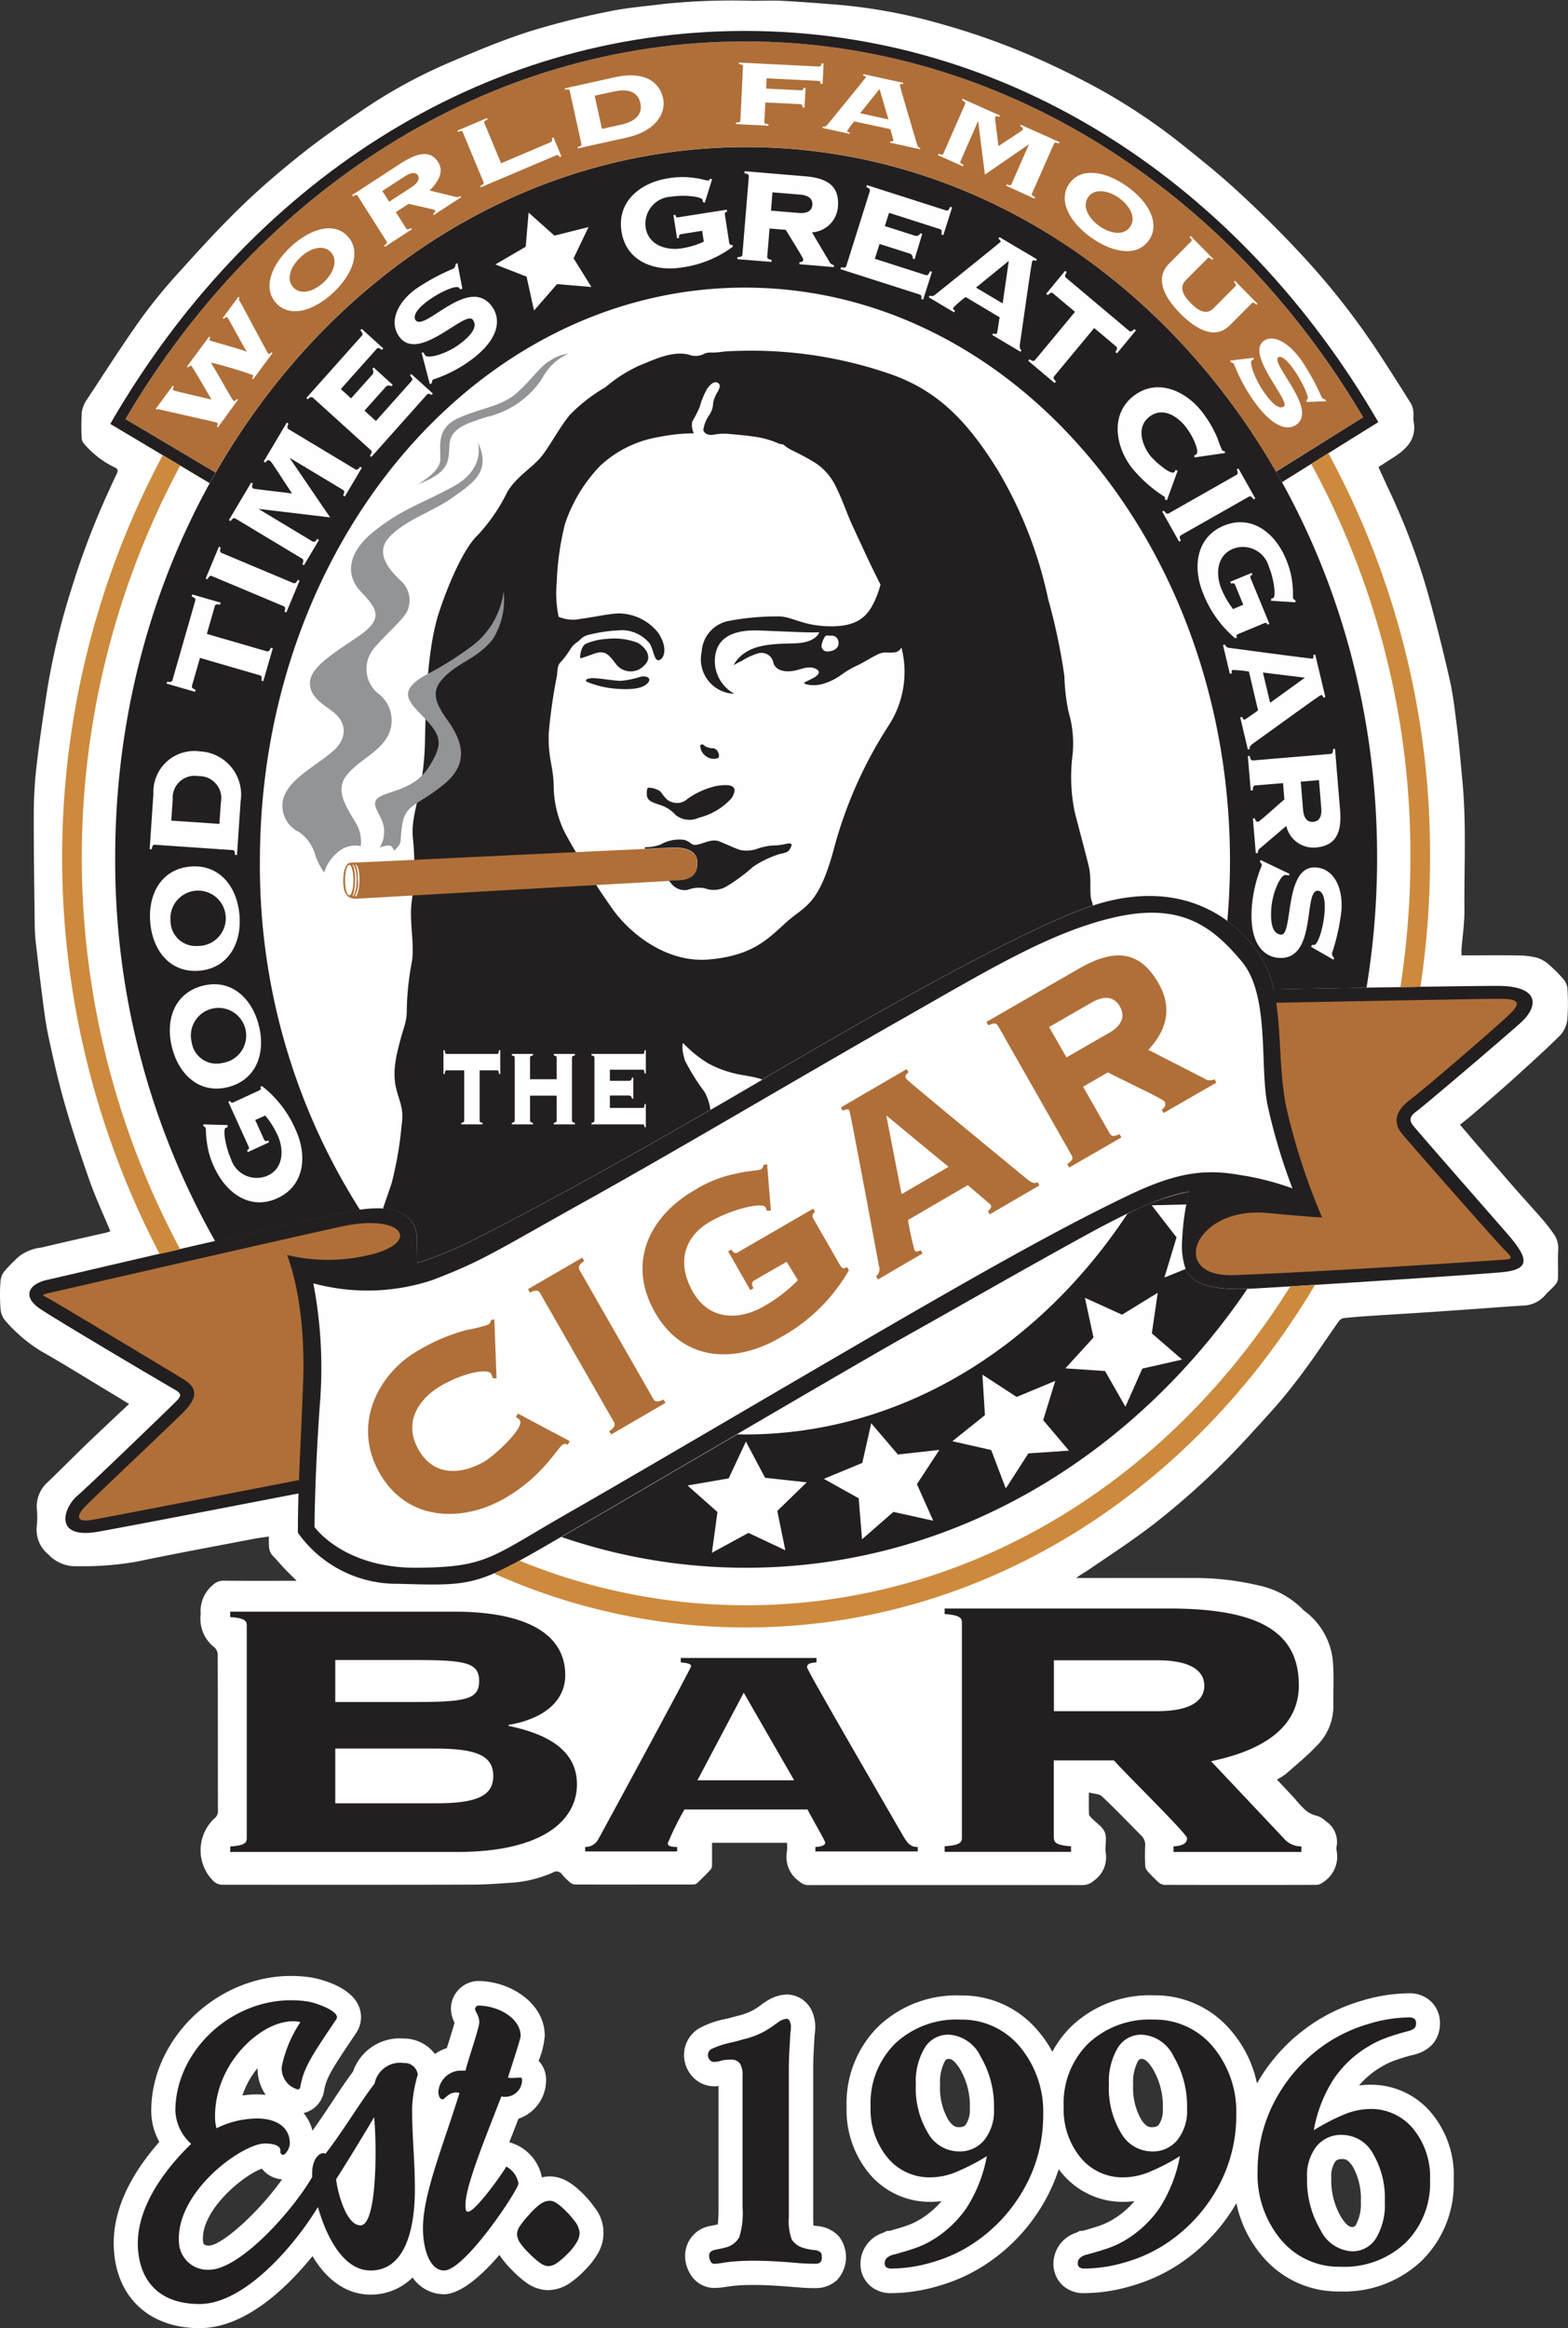
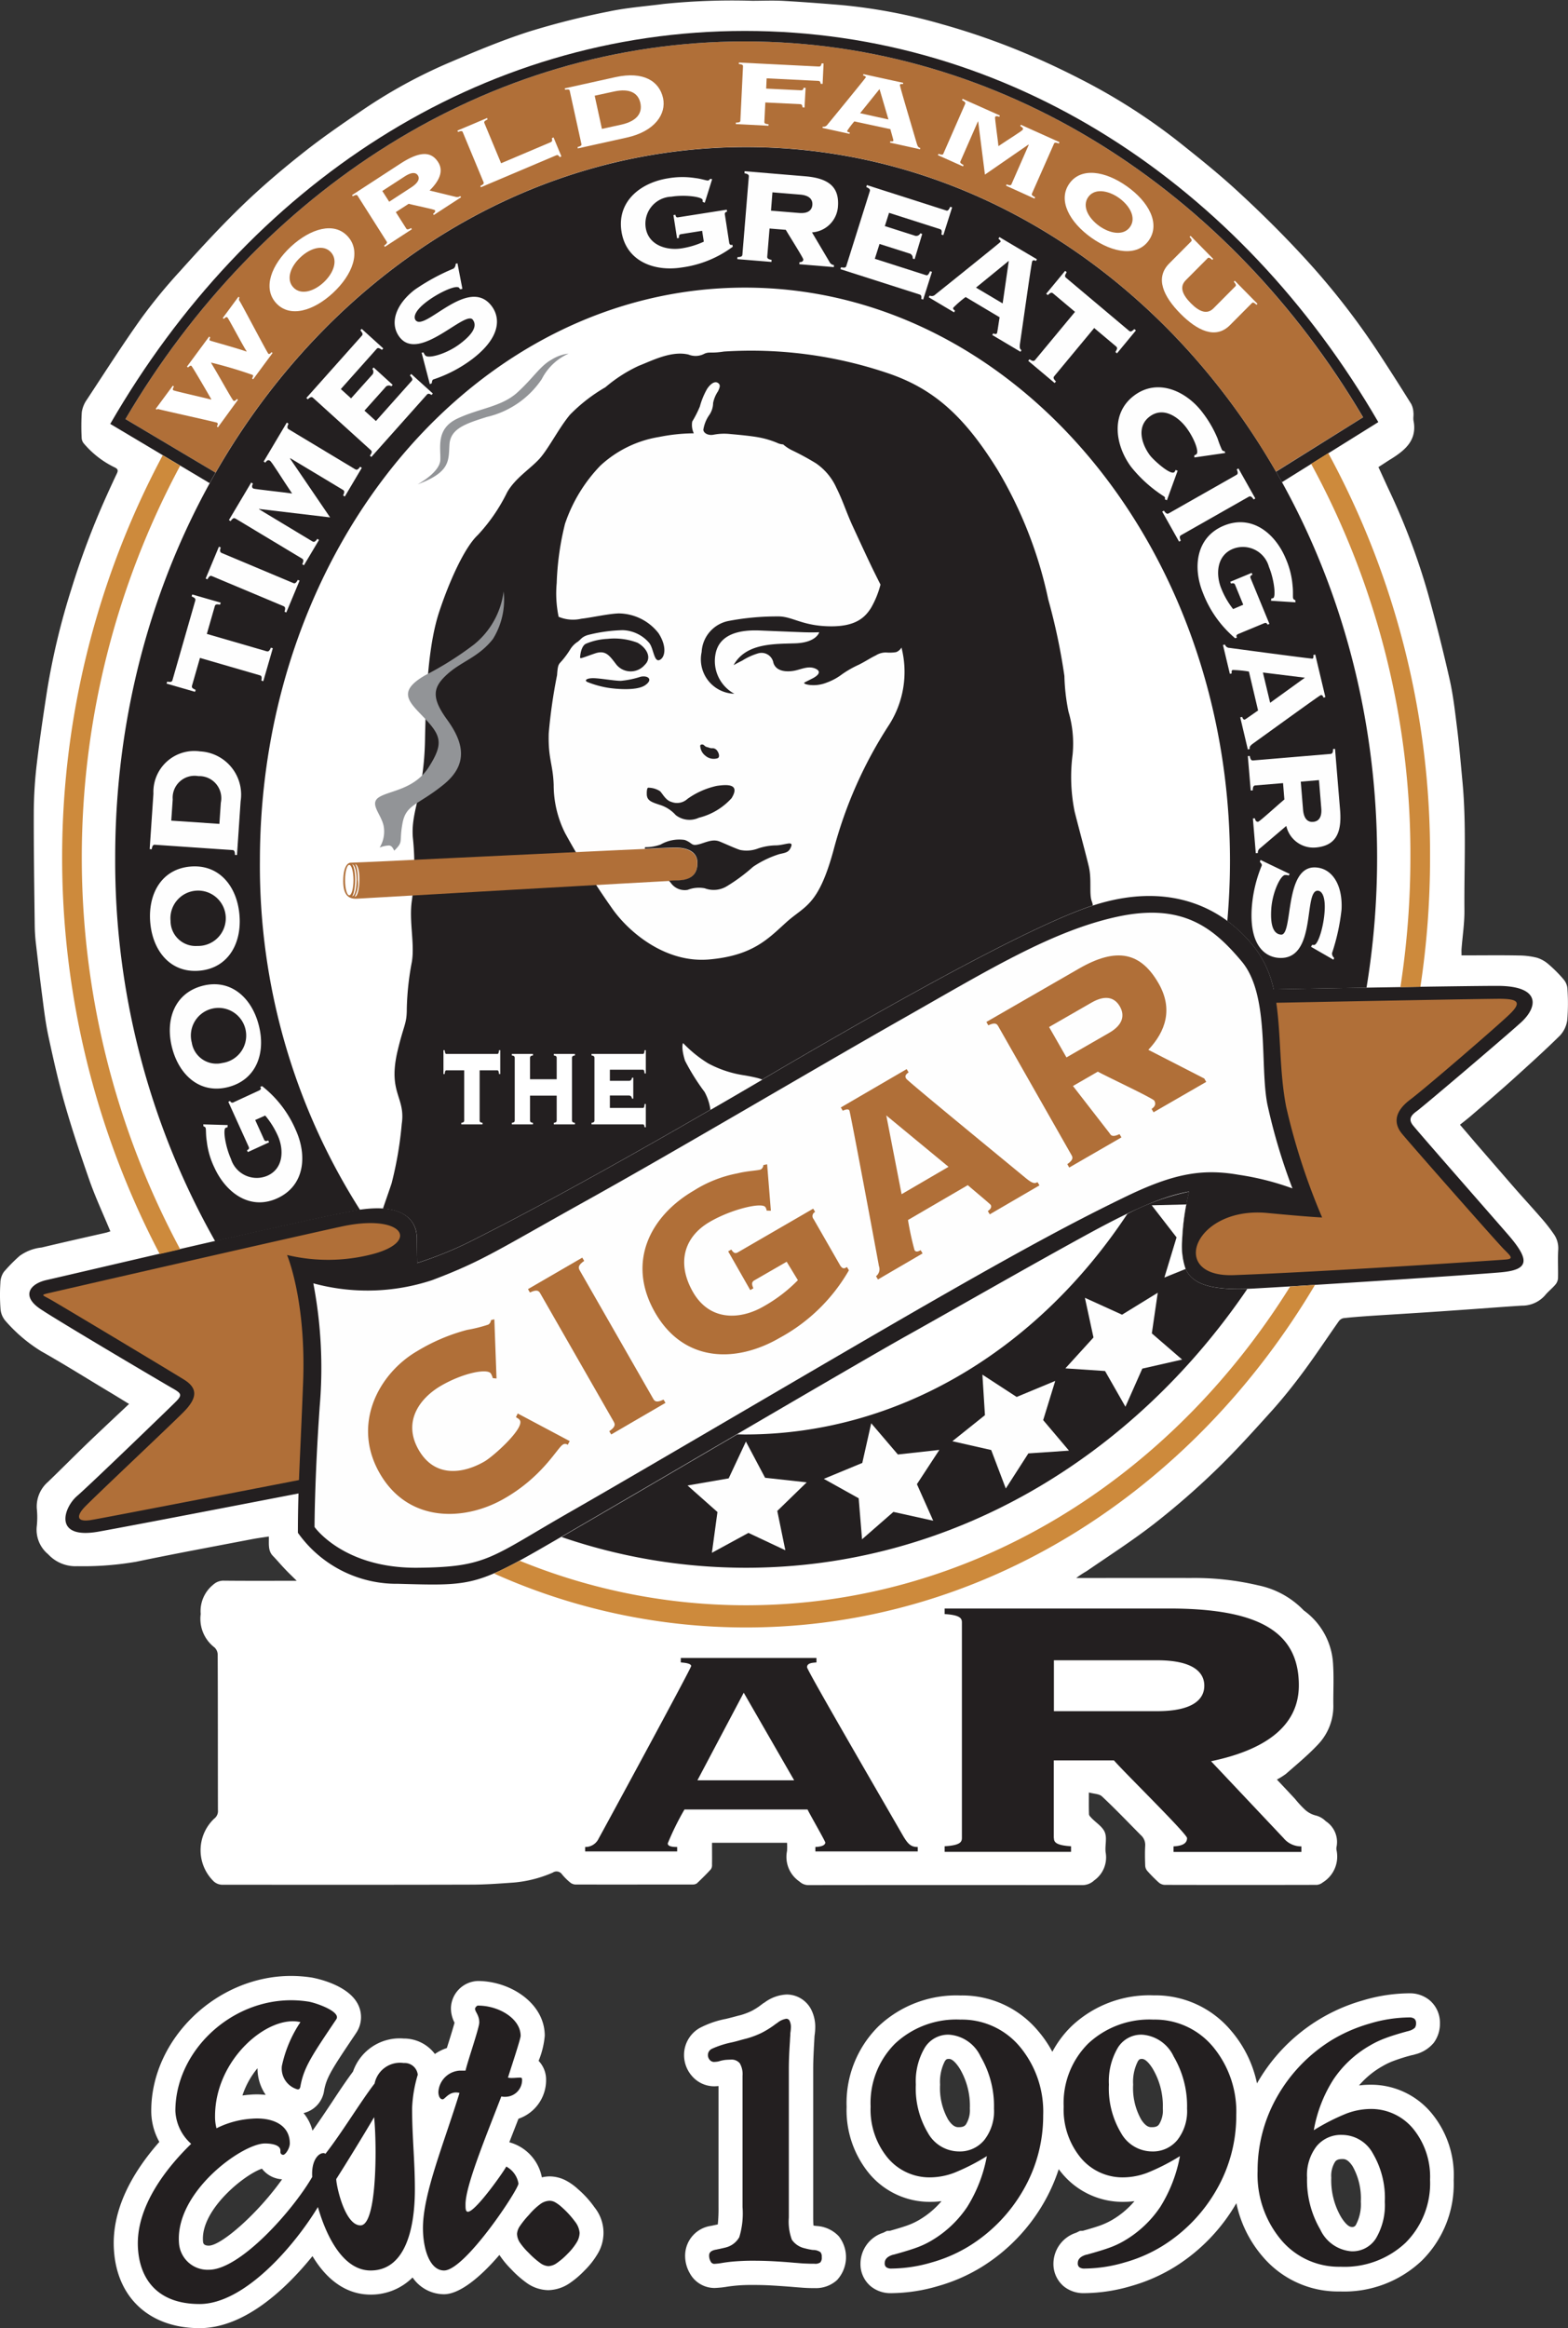
<svg xmlns="http://www.w3.org/2000/svg" id="Layer_1" data-name="Layer 1" viewBox="0 0 130.021 193.015">
  <rect x="0" y="0" width="130.021" height="193.015" fill="#333333" stroke="none" />
  <defs>
    <style>.cls-1,.cls-3{fill:#fff;}.cls-2{fill:none;}.cls-3,.cls-4,.cls-5,.cls-6,.cls-7,.cls-8{fill-rule:evenodd;}.cls-4,.cls-9{fill:#231f20;}.cls-5{fill:#fefefe;}.cls-6{fill:#b06f38;}.cls-7{fill:#929497;}.cls-8{fill:#cd8a3c;}</style>
  </defs>
  <g id="Layer_1-2" data-name="Layer 1">
    <path class="cls-1" d="M51.463,186.333a4.676,4.676,0,0,0-.94-.68,2.96,2.96,0,0,0-1.4-.37,2.89,2.89,0,0,0-.65.08,3.746,3.746,0,0,0-2.7-2.91c.23-.59.76-1.95.76-1.95a3.382,3.382,0,0,0,2.29-3.24,2.242,2.242,0,0,0-.62-1.56,7.046,7.046,0,0,0,.51-2.08c0-2.71-2.87-4.54-5.55-4.54a2.309,2.309,0,0,0-2.23,2.28,2.644,2.644,0,0,0,.3,1.18c-.12.43-.36,1.22-.52,1.72-.04.13-.08.26-.12.38a3.808,3.808,0,0,0-.99.49,3.22,3.22,0,0,0-2.59-1.28,4.092,4.092,0,0,0-4.2,2.74c-.54.72-1.13,1.6-1.74,2.53-.54.81-1.1,1.65-1.62,2.37a3.675,3.675,0,0,0-.74-1.46,2.245,2.245,0,0,0,1.71-1.9c.2-1.07.66-1.78,2.51-4.53l.14-.21a2.347,2.347,0,0,0,.21-2.25c-.79-1.83-3.84-2.33-3.85-2.34a11.468,11.468,0,0,0-1.75-.14c-6.18,0-11.6,5.23-11.6,11.18a5.276,5.276,0,0,0,.67,2.58c-2.1,2.38-4.06,5.59-3.75,9.14.32,3.89,3.04,6.3,7.09,6.3,3.78,0,7.23-3.34,9.36-5.97,1.25,2.08,2.9,3.19,4.82,3.19a4.887,4.887,0,0,0,3.48-1.42,3.17,3.17,0,0,0,2.6,1.39c1.33,0,3.07-1.47,4.6-3.26a7.498,7.498,0,0,0,.98,1.19,8.673,8.673,0,0,0,1.24,1.1,3.158,3.158,0,0,0,1.82.63,3.259,3.259,0,0,0,1.76-.56,7.586,7.586,0,0,0,1.25-1.06,6.694,6.694,0,0,0,1.07-1.35,3.37,3.37,0,0,0-.23-3.89A8.341,8.341,0,0,0,51.463,186.333Zm-26.57-10.02a3.88,3.88,0,0,0,.68,2.21c-.23-.02-.47-.04-.72-.04-.21,0-.43.01-.64.03-.19.01-.38.04-.57.06A6.975,6.975,0,0,1,24.893,176.313Zm-4.04,14.71c-.46,0-.47-.24-.48-.37-.2-2.61,3.44-5.53,4.89-6.01a2.259,2.259,0,0,0,1.67.88C24.953,188.323,21.903,191.023,20.853,191.023Z" transform="translate(-3.541 -4.848)" />
    <path class="cls-1" d="M71.383,189.403l-.22-.02c-.07-.01-.12-.02-.17-.03-.01-.16-.02-.37-.02-.65v-12.37c0-.56.03-1.27.08-2.15.01-.18.03-.55.03-.55a5.131,5.131,0,0,0,.06-.69,3.205,3.205,0,0,0-.32-1.46,2.288,2.288,0,0,0-2.06-1.28,3.32,3.32,0,0,0-1.82.66,1.707,1.707,0,0,0-.17.11l-.08.06a5.308,5.308,0,0,1-.84.54,5.842,5.842,0,0,1-.9.34c-.14.03-.35.09-.62.16-.22.06-.39.1-.59.15a7.823,7.823,0,0,0-2.19.76,2.573,2.573,0,0,0-1.29,2.22,2.637,2.637,0,0,0,.65,1.75,2.441,2.441,0,0,0,1.85.86c.11,0,.23-.01.36-.02v10.03a12.869,12.869,0,0,1-.06,1.44c-.04.01-.56.12-.56.12a2.495,2.495,0,0,0-2.15,2.44,2.891,2.891,0,0,0,.4,1.51,2.331,2.331,0,0,0,2,1.2c.1,0,.29-.01.61-.04.12-.01.21-.03.32-.04.34-.06.69-.1,1.06-.13.38-.03.76-.04,1.15-.04.53,0,1.07.01,1.6.04q.81.045,1.74.12c.33.03.63.05.89.07.29.02.55.03.79.03h.17a2.595,2.595,0,0,0,1.86-.66,2.801,2.801,0,0,0,.15-3.64A2.742,2.742,0,0,0,71.383,189.403Z" transform="translate(-3.541 -4.848)" />
    <path class="cls-1" d="M122.233,180.023a6.518,6.518,0,0,0-5.09-2.34,7.071,7.071,0,0,0-.91.06,7.238,7.238,0,0,1,1.95-1.6,5.826,5.826,0,0,1,.9-.43,15.185,15.185,0,0,1,1.53-.48,1.08,1.08,0,0,0,.21-.05l.11-.03a2.91,2.91,0,0,0,1.5-.95,2.664,2.664,0,0,0,.51-1.62,2.443,2.443,0,0,0-.85-1.9,2.573,2.573,0,0,0-1.7-.58,13.738,13.738,0,0,0-3.88.6,14.704,14.704,0,0,0-8.74,6.87,9.766,9.766,0,0,0-2.15-4.37,8.183,8.183,0,0,0-6.43-2.93,9.388,9.388,0,0,0-6.79,2.55,8.623,8.623,0,0,0-1.6,2.13,9.399,9.399,0,0,0-1.19-1.74,8.183,8.183,0,0,0-6.43-2.93,9.388,9.388,0,0,0-6.79,2.55,8.941,8.941,0,0,0-2.65,6.68,8.263,8.263,0,0,0,1.88,5.54,6.53,6.53,0,0,0,5.11,2.34,6.619,6.619,0,0,0,.88-.06,7.134,7.134,0,0,1-1.89,1.58,5.634,5.634,0,0,1-.85.4c-.23.09-.69.24-1.54.48l-.25.01-.3.15a2.709,2.709,0,0,0-1.89,2.55,2.397,2.397,0,0,0,.84,1.88,2.583,2.583,0,0,0,1.71.58,14.035,14.035,0,0,0,3.89-.59,14.34,14.34,0,0,0,3.64-1.6,15.152,15.152,0,0,0,5.17-5.39,14.69,14.69,0,0,0,1.19-2.7c.09.13.19.25.29.37a6.53,6.53,0,0,0,5.11,2.34,6.619,6.619,0,0,0,.88-.06,7.134,7.134,0,0,1-1.89,1.58,6.138,6.138,0,0,1-.85.4c-.23.09-.69.24-1.54.48l-.25.01-.3.15a2.709,2.709,0,0,0-1.89,2.55,2.426,2.426,0,0,0,.84,1.88,2.583,2.583,0,0,0,1.71.58,14.035,14.035,0,0,0,3.89-.59,14.34,14.34,0,0,0,3.64-1.6,15.176,15.176,0,0,0,5.09-5.27,9.839,9.839,0,0,0,2.15,4.39,8.195,8.195,0,0,0,6.45,2.93,9.356,9.356,0,0,0,6.77-2.55,8.941,8.941,0,0,0,2.65-6.68A8.073,8.073,0,0,0,122.233,180.023Zm-38.6.96c-.08.09-.18.22-.59.22-.16,0-.47,0-.88-.63a5.297,5.297,0,0,1-.67-2.9,3.769,3.769,0,0,1,.39-1.93c.12-.18.17-.2.36-.2.35,0,.76.6.91.85a6.044,6.044,0,0,1,.81,3.26A2.241,2.241,0,0,1,83.633,180.983Zm16.01,0c-.08.09-.18.22-.59.22-.18,0-.47,0-.88-.63a5.297,5.297,0,0,1-.67-2.9,3.769,3.769,0,0,1,.39-1.93c.12-.18.17-.2.35-.2.35,0,.76.6.91.86a6.044,6.044,0,0,1,.81,3.26A2.151,2.151,0,0,1,99.643,180.983Zm16.34,8.3a.329.329,0,0,1-.36.19c-.34,0-.74-.59-.89-.84a6.048,6.048,0,0,1-.8-3.25,2.186,2.186,0,0,1,.32-1.32c.08-.09.18-.22.6-.22.17,0,.46,0,.86.62a5.424,5.424,0,0,1,.67,2.91A3.615,3.615,0,0,1,115.983,189.283Z" transform="translate(-3.541 -4.848)" />
    <path class="cls-2" d="M68.803,157.623a4.407,4.407,0,0,1,0,.63,2.449,2.449,0,0,0,1.04,2.54,1.123,1.123,0,0,0,.71.29q11.385-.015,22.78,0a1.396,1.396,0,0,0,.94-.39,2.335,2.335,0,0,0,.95-2.32c-.07-.55.13-1.19-.07-1.67-.19-.47-.73-.79-1.11-1.19-.09-.09-.2-.2-.2-.31-.02-.56-.01-1.12-.01-1.8.43.12.86.11,1.09.33,1.1,1.04,2.15,2.13,3.22,3.21a1.086,1.086,0,0,1,.36.87c-.03.55-.02,1.1,0,1.65a.844.844,0,0,0,.18.45c.3.33.61.65.94.95a.793.793,0,0,0,.48.2q6.315.015,12.64,0a.919.919,0,0,0,.48-.2,2.525,2.525,0,0,0,1.14-2.7.81.81,0,0,1,0-.22,2.052,2.052,0,0,0-.89-2.16,1.629,1.629,0,0,0-.86-.48,2.068,2.068,0,0,1-.93-.54,9.722,9.722,0,0,1-.75-.82c-.49-.53-.99-1.06-1.51-1.61a5.717,5.717,0,0,0,.75-.47c.91-.81,1.86-1.58,2.68-2.46a4.62,4.62,0,0,0,1.25-3.31c-.02-1.1.05-2.2-.02-3.3a7.888,7.888,0,0,0-.46-2.02,8.078,8.078,0,0,0-1.97-2.46,7.248,7.248,0,0,0-3.77-2.08,23.027,23.027,0,0,0-5.61-.61c-3.02-.02-6.04,0-9.06,0h-.43c.29-.24.58-.37.85-.56,1.88-1.3,3.81-2.54,5.62-3.94a64.029,64.029,0,0,0,5.06-4.4c1.65-1.59,3.19-3.3,4.73-5.01.92-1.02,1.78-2.11,2.6-3.22,1-1.35,1.93-2.76,2.9-4.14a.632.632,0,0,1,.38-.27c.69-.08,1.38-.14,2.08-.18,1.36-.09,2.73-.17,4.09-.26,1.28-.08,2.56-.17,3.83-.26,1.6-.11,3.2-.24,4.81-.34a2.493,2.493,0,0,0,1.92-.85c.27-.32.6-.58.87-.9a.854.854,0,0,0,.21-.52c.02-.8-.02-1.59.02-2.39a2.049,2.049,0,0,0-.38-1.29,14.413,14.413,0,0,0-1.14-1.44c-.73-.84-1.48-1.66-2.22-2.5q-1.515-1.725-3-3.46c-.46-.54-.92-1.08-1.41-1.65.37-.3.72-.58,1.07-.87,1.06-.91,2.12-1.81,3.16-2.75,1.37-1.24,2.74-2.47,4.06-3.77a2.348,2.348,0,0,0,.61-1.31,16.121,16.121,0,0,0,.01-2.6,1.33,1.33,0,0,0-.32-.75,10.896,10.896,0,0,0-1.22-1.23,2.705,2.705,0,0,0-.97-.56,6.374,6.374,0,0,0-1.51-.19c-1.42-.02-2.85-.01-4.27-.01h-.49c0-.2-.01-.36,0-.52.08-1.07.25-2.14.24-3.21-.03-3.55.17-7.1-.16-10.65-.14-1.46-.26-2.93-.44-4.39-.17-1.37-.32-2.74-.62-4.08-.53-2.37-1.13-4.73-1.78-7.07a55.149,55.149,0,0,0-3.27-8.69c-.29-.62-.57-1.25-.86-1.87.38-.24.73-.48,1.09-.7,1.16-.72,2.13-1.56,1.82-3.15-.04-.22.02-.47-.01-.69a1.762,1.762,0,0,0-.18-.69q-1.35-2.16-2.74-4.29a60.844,60.844,0,0,0-6.45-8.19c-1.69-1.81-3.46-3.55-5.28-5.23-1.59-1.46-3.28-2.81-4.97-4.15a49.552,49.552,0,0,0-8.07-5.12c-1.83-.94-3.71-1.8-5.62-2.56a58.762,58.762,0,0,0-5.79-1.95,44.909,44.909,0,0,0-8.38-1.59c-1.57-.13-3.15-.25-4.72-.34-.87-.05-1.75-.01-2.63-.01a54.377,54.377,0,0,0-7.33.26c-1.53.21-3.07.32-4.57.63a64.749,64.749,0,0,0-6.62,1.67c-2.27.73-4.48,1.66-6.68,2.6a42.322,42.322,0,0,0-7.05,3.86c-1.72,1.16-3.43,2.35-5.06,3.64-1.73,1.37-3.41,2.81-5,4.34-1.78,1.73-3.46,3.56-5.13,5.41a47.795,47.795,0,0,0-3.27,3.99c-1.55,2.18-2.99,4.43-4.46,6.67a2.411,2.411,0,0,0-.42,1.04,16.812,16.812,0,0,0-.01,2.13.76.76,0,0,0,.17.45,7.743,7.743,0,0,0,2.58,2c.25.12.3.24.17.5-.33.67-.64,1.36-.94,2.04a66.307,66.307,0,0,0-2.82,7.5,59.167,59.167,0,0,0-2.02,8.41c-.31,2.01-.61,4.02-.85,6.03a37.119,37.119,0,0,0-.25,4.04c-.01,3.21.04,6.42.08,9.62a11.883,11.883,0,0,0,.09,1.33c.16,1.44.33,2.89.52,4.33.15,1.17.29,2.34.54,3.49.41,1.89.83,3.79,1.37,5.64.62,2.13,1.33,4.23,2.07,6.32.5,1.4,1.12,2.75,1.7,4.13-.13.04-.26.09-.4.12-1.77.41-3.54.8-5.3,1.22a3.77,3.77,0,0,0-1.83.7,12.456,12.456,0,0,0-1.3,1.32,1.634,1.634,0,0,0-.29.9,15.716,15.716,0,0,0,.01,2.17,1.717,1.717,0,0,0,.4.98,12.399,12.399,0,0,0,2.99,2.54c1.88,1.05,3.71,2.2,5.56,3.32.55.33,1.1.67,1.71,1.04-1.16,1.09-2.28,2.12-3.37,3.18-1.13,1.09-2.24,2.2-3.36,3.29a2.692,2.692,0,0,0-.92,2.21,8.535,8.535,0,0,1,0,1.43,2.66,2.66,0,0,0,.94,2.35,3.082,3.082,0,0,0,2.42.99,25.065,25.065,0,0,0,4.89-.37c1.43-.31,2.87-.58,4.3-.86,1.78-.35,3.57-.69,5.35-1.02.43-.08.87-.14,1.34-.21.02.6-.1,1.17.34,1.61.35.36.67.74,1.02,1.11.28.3.58.58.95.95h-.54c-1.86,0-3.71.01-5.57-.01a1.239,1.239,0,0,0-.82.34,2.804,2.804,0,0,0-1.03,2.43,3.029,3.029,0,0,0,1.15,2.77.86.86,0,0,1,.26.62q.015,6.435.02,12.86a.764.764,0,0,1-.31.71,2.891,2.891,0,0,0-1.13,2.64,2.859,2.859,0,0,0,1.1,2.57,1.076,1.076,0,0,0,.68.27c6.9-.01,13.8,0,20.71-.01,1.15,0,2.31-.09,3.46-.17a9.734,9.734,0,0,0,3.26-.83.561.561,0,0,1,.77.16,4.302,4.302,0,0,0,.64.64.757.757,0,0,0,.44.19q4.875.015,9.75,0a.518.518,0,0,0,.35-.1c.4-.38.79-.76,1.16-1.17a.644.644,0,0,0,.09-.4c.01-.59,0-1.18,0-1.79C64.673,157.623,66.703,157.623,68.803,157.623Z" transform="translate(-3.541 -4.848)" />
    <path class="cls-3" d="M68.803,157.623h-6.22c0,.61.01,1.2,0,1.79a.644.644,0,0,1-.09.4c-.37.41-.76.79-1.16,1.17a.578.578,0,0,1-.35.1c-3.25,0-6.5.01-9.75,0a.757.757,0,0,1-.44-.19,4.838,4.838,0,0,1-.64-.64.553.553,0,0,0-.77-.16,10.235,10.235,0,0,1-3.26.83c-1.15.08-2.31.17-3.46.17-6.9.02-13.8.01-20.71.01a1.076,1.076,0,0,1-.68-.27,3.601,3.601,0,0,1,.03-5.21.786.786,0,0,0,.31-.71c-.01-4.29,0-8.57-.02-12.86a.843.843,0,0,0-.26-.62,2.988,2.988,0,0,1-1.15-2.77,2.816,2.816,0,0,1,1.03-2.43,1.26,1.26,0,0,1,.82-.34c1.85.02,3.71.01,5.57.01h.54c-.37-.37-.67-.65-.95-.95-.35-.36-.67-.75-1.02-1.11-.43-.44-.32-1.01-.34-1.61-.47.07-.9.13-1.34.21-1.78.34-3.57.68-5.35,1.02-1.44.28-2.87.56-4.3.86a25.864,25.864,0,0,1-4.89.37,3.081,3.081,0,0,1-2.42-.99,2.635,2.635,0,0,1-.94-2.35,6.835,6.835,0,0,0,0-1.43,2.692,2.692,0,0,1,.92-2.21c1.13-1.09,2.23-2.2,3.36-3.29,1.1-1.05,2.21-2.09,3.37-3.18-.61-.37-1.15-.71-1.71-1.04-1.85-1.11-3.68-2.26-5.56-3.32a12.793,12.793,0,0,1-2.99-2.54,1.717,1.717,0,0,1-.4-.98,15.715,15.715,0,0,1-.01-2.17,1.634,1.634,0,0,1,.29-.9,13.499,13.499,0,0,1,1.3-1.32,3.77,3.77,0,0,1,1.83-.7c1.76-.42,3.53-.82,5.3-1.22.13-.03.27-.08.4-.12-.57-1.38-1.2-2.73-1.7-4.13-.73-2.09-1.44-4.19-2.05-6.32-.54-1.86-.96-3.75-1.37-5.64-.25-1.15-.39-2.32-.54-3.49-.19-1.44-.35-2.88-.52-4.33-.05-.44-.08-.89-.09-1.33-.04-3.21-.09-6.42-.08-9.62a35.478,35.478,0,0,1,.26-3.99c.24-2.02.54-4.03.85-6.03a59.167,59.167,0,0,1,2.02-8.41,66.309,66.309,0,0,1,2.82-7.5c.31-.69.62-1.37.94-2.04.12-.25.08-.38-.17-.5a7.743,7.743,0,0,1-2.58-2,.76.76,0,0,1-.17-.45,18.917,18.917,0,0,1,.01-2.13,2.41,2.41,0,0,1,.42-1.04c1.47-2.23,2.91-4.49,4.46-6.67a44.746,44.746,0,0,1,3.27-3.99c1.66-1.85,3.34-3.68,5.13-5.41,1.58-1.53,3.27-2.97,5-4.34,1.62-1.29,3.34-2.47,5.06-3.64a42.322,42.322,0,0,1,7.05-3.86c2.2-.94,4.41-1.87,6.68-2.6a64.75,64.75,0,0,1,6.62-1.67c1.5-.32,3.05-.43,4.57-.63a56.009,56.009,0,0,1,7.33-.26c.88,0,1.76-.04,2.63.01,1.58.09,3.15.21,4.72.34a44.91,44.91,0,0,1,8.38,1.59,58.762,58.762,0,0,1,5.79,1.95c1.91.76,3.79,1.62,5.62,2.56a49.553,49.553,0,0,1,8.07,5.12c1.69,1.34,3.38,2.69,4.97,4.15,1.82,1.67,3.59,3.41,5.28,5.23a61.478,61.478,0,0,1,6.45,8.19q1.395,2.13,2.74,4.29a1.717,1.717,0,0,1,.18.69c.03.23-.03.47.01.69.31,1.59-.66,2.42-1.82,3.15-.36.22-.71.46-1.09.7.29.62.57,1.25.86,1.87a55.77,55.77,0,0,1,3.27,8.69q.975,3.51,1.78,7.07c.3,1.34.45,2.72.62,4.08.18,1.46.3,2.92.44,4.39.33,3.55.13,7.1.16,10.65.01,1.07-.16,2.14-.24,3.21-.01.16,0,.31,0,.52h.49c1.42,0,2.85-.02,4.27.01a6.31,6.31,0,0,1,1.51.19,2.705,2.705,0,0,1,.97.56,10.904,10.904,0,0,1,1.22,1.23,1.33,1.33,0,0,1,.32.75,17.354,17.354,0,0,1-.01,2.6,2.348,2.348,0,0,1-.61,1.31c-1.31,1.29-2.69,2.53-4.06,3.77-1.04.93-2.1,1.84-3.16,2.75-.34.3-.7.58-1.07.87.49.57.95,1.11,1.41,1.65,1,1.15,2,2.31,3,3.46.73.84,1.49,1.66,2.22,2.5a14.417,14.417,0,0,1,1.14,1.44,2.03,2.03,0,0,1,.38,1.29c-.05.79,0,1.59-.02,2.39a.918.918,0,0,1-.21.52c-.27.32-.61.58-.87.9a2.527,2.527,0,0,1-1.92.85c-1.6.1-3.21.23-4.81.34-1.28.09-2.55.18-3.83.26-1.36.09-2.73.17-4.09.26-.69.05-1.39.1-2.08.18a.676.676,0,0,0-.38.27c-.97,1.38-1.9,2.79-2.9,4.14-.82,1.11-1.68,2.19-2.6,3.22-1.54,1.71-3.08,3.42-4.73,5.01a64.025,64.025,0,0,1-5.06,4.4c-1.8,1.4-3.73,2.64-5.62,3.94a7.746,7.746,0,0,0-.85.56h.43c3.02,0,6.04-.01,9.06,0a23.027,23.027,0,0,1,5.61.61,7.248,7.248,0,0,1,3.77,2.08,5.843,5.843,0,0,1,2.43,4.48c.07,1.1.01,2.2.02,3.3a4.61,4.61,0,0,1-1.25,3.31c-.83.89-1.77,1.66-2.68,2.46a5.719,5.719,0,0,1-.75.47c.52.55,1.02,1.08,1.51,1.61a8.387,8.387,0,0,0,.75.82,2.068,2.068,0,0,0,.93.54,1.775,1.775,0,0,1,.86.48,2.059,2.059,0,0,1,.89,2.16.81.81,0,0,0,0,.22,2.518,2.518,0,0,1-1.14,2.7.919.919,0,0,1-.48.2q-6.315.015-12.64,0a.818.818,0,0,1-.48-.2,12.027,12.027,0,0,1-.94-.95.723.723,0,0,1-.18-.45c-.02-.55-.03-1.1,0-1.65a1.073,1.073,0,0,0-.36-.87c-1.07-1.08-2.11-2.17-3.22-3.21-.23-.22-.66-.21-1.09-.33,0,.68-.01,1.24.01,1.8,0,.11.12.22.2.31.38.4.92.72,1.11,1.19.2.49,0,1.12.07,1.67a2.335,2.335,0,0,1-.95,2.32,1.424,1.424,0,0,1-.94.39q-11.385-.015-22.78,0a1.08,1.08,0,0,1-.71-.29,2.466,2.466,0,0,1-1.04-2.54A5.147,5.147,0,0,0,68.803,157.623Z" transform="translate(-3.541 -4.848)" />
    <path class="cls-4" d="M35.293,105.053c.34-.99.61-1.76.72-2.1a30.295,30.295,0,0,0,.84-4.91c.34-2.28-1.18-2.54-.34-6.09.52-2.18.76-2.2.76-3.47a22.993,22.993,0,0,1,.42-3.89c.25-1.52-.25-3.38,0-5.08a21.455,21.455,0,0,0,.08-5.25c-.17-2.2.92-3.55,1.01-8.04.08-4.48.34-8.12,1.18-10.66s2.1-5.33,3.19-6.35a14.51,14.51,0,0,0,2.44-3.55c.67-1.18,1.93-1.95,2.69-2.79.76-.85,1.6-2.54,2.52-3.64a13.605,13.605,0,0,1,2.94-2.28,12.014,12.014,0,0,1,2.77-1.78c1.09-.42,2.69-1.27,4.12-.93a1.559,1.559,0,0,0,1.34-.08c.42-.17.5,0,1.6-.17a35.32,35.32,0,0,1,13.78,1.86c3.61,1.27,6.14,3.47,8.91,7.95a35.082,35.082,0,0,1,4.2,10.74,50.359,50.359,0,0,1,1.34,6.35,16.58,16.58,0,0,0,.34,2.96,9.278,9.278,0,0,1,.34,3.55,14.443,14.443,0,0,0,.17,4.74c.34,1.35.92,3.47,1.18,4.57.25,1.1,0,2.28.25,2.88a1.647,1.647,0,0,1,.08.32h0c-4.71,1.55-14.62,6.91-27.42,14.43-9.58,5.63-17.97,10.28-23.7,13.17a30.844,30.844,0,0,1-4.91,2.04v-.05q-.015-.96-.03-2.04C38.113,106.933,37.933,105.233,35.293,105.053Z" transform="translate(-3.541 -4.848)" />
    <path class="cls-5" d="M61.073,40.773a1.611,1.611,0,0,1-.13-.98,8.951,8.951,0,0,0,.63-1.24,6.232,6.232,0,0,1,.6-1.46c.25-.38.6-.67.88-.51s.16.41.03.7a2.656,2.656,0,0,0-.41.98,1.784,1.784,0,0,1-.31.98,2.882,2.882,0,0,0-.5,1.24c.03.29.41.48.82.41a4.659,4.659,0,0,1,1.42-.06c.69.06,1.77.16,2.43.29a7.366,7.366,0,0,1,1.45.44,1.31,1.31,0,0,0,.5.13,3.364,3.364,0,0,0,.72.48,21.662,21.662,0,0,1,1.99,1.08,4.879,4.879,0,0,1,1.7,2.03c.54,1.08.79,1.94,1.32,3.11.54,1.17,1.36,2.95,1.8,3.84s.54,1.08.54,1.08a7.655,7.655,0,0,1-.79,1.94c-.5.79-1.26,1.52-3.28,1.52-2.43,0-3.25-.86-4.48-.82a21.227,21.227,0,0,0-4.07.38,2.764,2.764,0,0,0-2.21,2.57,2.854,2.854,0,0,0,2.71,3.46,3.081,3.081,0,0,1-1.54-3.39c.47-2.09,3.21-1.87,3.97-1.84s2.43.1,3.25.13,1.36,0,1.36,0-.22.86-1.99.92c-1.76.06-4.1-.03-5.11,1.81,0,0,.22-.13.72-.38a5.272,5.272,0,0,1,1.32-.6.998.998,0,0,1,1.26.79c.25.79,1.26.76,1.83.63s1.13-.41,1.7-.13c.57.29-.03.67-.35.82-.31.16-.38.19-.57.29s.13.19.38.22a2.918,2.918,0,0,0,1.42-.19,4.813,4.813,0,0,0,1.29-.7,8.608,8.608,0,0,1,1.39-.79c.63-.32.98-.57,1.39-.76a1.558,1.558,0,0,1,.88-.25,3.352,3.352,0,0,0,.82-.03.898.898,0,0,0,.44-.38,8.161,8.161,0,0,1-1.01,6.38,35.71,35.71,0,0,0-4.63,10.44c-1.26,4.6-2.36,4.57-3.88,5.93-1.51,1.36-2.77,2.79-6.43,3.11s-6.74-2.32-8.1-4.31a64.398,64.398,0,0,1-3.84-6.16,8.876,8.876,0,0,1-.95-4c-.06-1.74-.47-2.16-.41-4.28a43.402,43.402,0,0,1,.69-4.82c.06-.89.13-.89.38-1.17a7.233,7.233,0,0,0,.72-.98,1.995,1.995,0,0,1,.63-.63c.28-.22.32-.38.79-.54a12.927,12.927,0,0,1,2.93-.41,3.007,3.007,0,0,1,2.21,1.08c.35.48.38,1.55.82,1.4.44-.16.69-1.05-.06-2.22a4.228,4.228,0,0,0-3.31-1.65c-.88.03-2.27.35-3.09.44a3.074,3.074,0,0,1-1.89-.16,9.448,9.448,0,0,1-.16-2.79,23.303,23.303,0,0,1,.69-4.92,12.834,12.834,0,0,1,2.93-4.82,9.373,9.373,0,0,1,4.88-2.38A15.041,15.041,0,0,1,61.073,40.773Z" transform="translate(-3.541 -4.848)" />
    <path class="cls-4" d="M116.803,86.733c-2.97.05-5.84.1-7.65.14a8.645,8.645,0,0,0-1.52-3.39,11.577,11.577,0,0,0-2.28-2.25l-.04-.03c.14-1.63.22-3.29.22-4.97,0-26.25-18.01-47.54-40.22-47.54s-40.22,21.28-40.22,47.54a53.079,53.079,0,0,0,8.31,28.93h0c-.16.02-.33.05-.51.08-2.18.4-6.78,1.43-11.51,2.51h0a64.032,64.032,0,0,1-8.29-31.82c0-32.53,23.42-58.89,52.32-58.89s52.32,26.37,52.32,58.89a66.263,66.263,0,0,1-.88,10.81Z" transform="translate(-3.541 -4.848)" />
    <path class="cls-4" d="M50.103,132.273c3.38-1.96,9.07-5.29,14.54-8.49l.04-.02c.21,0,.42.01.63.01,12.88,0,24.35-7.16,31.71-18.29h0a20.198,20.198,0,0,1,5.12-1.84,22.179,22.179,0,0,0-.57,4.07c-.05,2.49.2,4.17,5.4,3.99h0c-9.56,14.06-24.62,23.12-41.57,23.12a47.044,47.044,0,0,1-15.3-2.55Z" transform="translate(-3.541 -4.848)" />
    <path class="cls-3" d="M41.793,98.063v-.13c.21-.02.24-.1.24-.2v-4.15h-1.47c-.09,0-.13.06-.15.31h-.1v-1.98h.1c.03.26.06.31.15.31h4.21c.09,0,.13-.06.15-.31h.1v1.98h-.1c-.03-.26-.06-.31-.15-.31h-1.46v4.15c0,.1.03.18.24.2v.13Z" transform="translate(-3.541 -4.848)" />
    <path class="cls-3" d="M50.973,97.733c0,.1.03.18.24.2v.13h-1.75v-.13c.21-.02.24-.1.24-.2v-2.05h-2.21v2.05c0,.1.03.18.24.2v.13h-1.75v-.13c.21-.02.24-.1.24-.2v-5.18c0-.1-.03-.18-.24-.2v-.13h1.75v.13c-.21.02-.24.1-.24.2v1.77h2.21v-1.77c0-.1-.03-.18-.24-.2v-.13h1.75v.13c-.21.02-.24.1-.24.2Z" transform="translate(-3.541 -4.848)" />
    <path class="cls-3" d="M56.053,95.933h-.1c-.03-.14-.09-.26-.26-.26h-1.58v1.03h2.73c.09,0,.13-.06.15-.33h.1v1.93h-.1c-.03-.19-.06-.24-.15-.24h-4.25v-.13c.21-.02.24-.1.24-.2v-5.18c0-.1-.03-.18-.24-.2v-.13h4.25c.09,0,.13-.06.15-.31h.1v1.93h-.1c-.03-.26-.06-.31-.15-.31h-2.73v.92h1.58c.17,0,.23-.11.26-.26h.1Z" transform="translate(-3.541 -4.848)" />
-     <path class="cls-4" d="M31.343,154.353h8.31c3.42,0,4.79-.61,4.79-2.27,0-1.67-1.37-2.27-4.79-2.27h-8.31v4.54Zm0-8.4h6.65c4.21,0,5.28-.23,5.28-1.74s-1.08-1.74-5.28-1.74h-6.65v3.48Zm-7.34-6.36c0-.34-.15-.61-1.37-.68v-.45h18.63c5.28,0,9.15,1.51,9.15,5.26,0,2.27-1.96,3.67-4.7,4.13v.08c3.28.68,5.67,2.04,5.67,4.85,0,3.03-2.93,5.6-9.88,5.6h-18.87v-.45c1.22-.08,1.37-.34,1.37-.68Z" transform="translate(-3.541 -4.848)" />
    <path class="cls-4" d="M61.373,152.443h8.02l-4.18-7.26-3.84,7.26Zm-1.08,2.43a22.676,22.676,0,0,0-1.38,2.8c0,.18.17.3.78.3v.37h-7.63v-.37a1.215,1.215,0,0,0,1.12-.7c.39-.7,7.67-14.11,7.67-14.3,0-.21-.47-.27-.86-.3v-.37h11.25v.37c-.47.03-.78.09-.78.4,0,.24,5.3,9.36,7.97,13.99.43.73.69.91,1.21.91v.37h-8.49v-.37c.6-.03.82-.18.82-.37,0-.12-1.29-2.35-1.47-2.74h-10.21Z" transform="translate(-3.541 -4.848)" />
    <path class="cls-4" d="M90.933,146.713h8.55c3,0,3.92-1,3.92-2.11s-.92-2.11-3.92-2.11h-8.55v4.22Zm0,10.51c0,.34.15.61,1.42.69v.46h-10.48v-.46c1.27-.08,1.43-.34,1.43-.69v-17.87c0-.34-.15-.61-1.43-.69v-.46h18.63c7.53,0,10.74,1.99,10.74,6.37,0,3.53-3.05,5.41-7.28,6.29l6.01,6.37a1.882,1.882,0,0,0,1.48.69v.46h-10.6v-.46c.71-.04,1.12-.23,1.12-.69,0-.35-5.4-5.64-6.06-6.44h-4.99v6.43Z" transform="translate(-3.541 -4.848)" />
    <polygon class="cls-5" points="57.012 123.155 60.422 122.565 61.852 119.515 63.442 122.515 66.892 122.895 64.453 125.265 65.122 128.525 62.062 127.085 59.032 128.735 59.492 125.355 57.012 123.155" />
    <polygon class="cls-5" points="68.313 122.605 71.502 121.285 72.243 117.995 74.453 120.585 77.892 120.205 76.032 123.045 77.383 126.075 74.082 125.345 71.482 127.615 71.203 124.215 68.313 122.605" />
    <polygon class="cls-5" points="78.972 119.485 81.673 117.325 81.462 113.965 84.302 115.815 87.502 114.485 86.502 117.735 88.642 120.265 85.273 120.495 83.402 123.405 82.192 120.215 78.972 119.485" />
    <polygon class="cls-5" points="88.343 113.445 90.673 110.885 89.962 107.595 93.042 108.995 96.002 107.175 95.512 110.545 98.023 112.715 94.722 113.465 93.322 116.625 91.633 113.665 88.343 113.445" />
-     <polygon class="cls-5" points="41.072 21.925 43.593 20.455 43.832 17.625 45.972 19.535 48.802 18.825 47.562 21.415 49.042 23.795 46.192 23.555 44.282 25.745 43.663 22.935 41.072 21.925" />
    <path class="cls-5" d="M24.703,97.703l.74,1.63c.06.14.18.13.34.07l.07.15-1.76.81-.07-.15c.16-.09.2-.15.14-.29l-1.69-3.73.15-.07a.198.198,0,0,0,.31.1l2.08-.96c.11-.05.2-.12.14-.25l-.03-.06.15-.06a9.227,9.227,0,0,1,2.79,3.63c.96,2.11.76,4.61-1.51,5.66s-4.28-.44-5.24-2.55a6.768,6.768,0,0,1-.63-2.2c-.08-.47-.05-.97-.09-1.07a.22.22,0,0,0-.18-.13l-.02-.17,2.03.06-.02.19a.37.37,0,0,0-.15.04c-.24.11-.03,1.53.44,2.58a2.239,2.239,0,0,0,3.04,1.38c1.36-.62,1.34-2.22.84-3.32a7.178,7.178,0,0,0-1.04-1.66Z" transform="translate(-3.541 -4.848)" />
    <path class="cls-5" d="M21.983,92.973a2.294,2.294,0,1,0-2.54-1.69,2.072,2.072,0,0,0,2.54,1.69Zm-1.67-6.39c2.34-.62,4.09.96,4.68,3.24.6,2.28-.16,4.52-2.5,5.14s-4.09-.96-4.68-3.24S17.983,87.203,20.313,86.583Z" transform="translate(-3.541 -4.848)" />
    <path class="cls-5" d="M19.913,83.273a2.295,2.295,0,1,0-2.23-2.08,2.085,2.085,0,0,0,2.23,2.08Zm-.61-6.58c2.4-.22,3.88,1.62,4.09,3.97.22,2.35-.9,4.44-3.3,4.66s-3.88-1.62-4.09-3.97S16.903,76.913,19.303,76.693Z" transform="translate(-3.541 -4.848)" />
    <path class="cls-5" d="M21.733,73.153l.12-1.76a1.828,1.828,0,0,0-1.86-2.2,1.817,1.817,0,0,0-2.13,1.93l-.12,1.76,3.99.27Zm-5.34,1.73c-.12-.01-.22.03-.27.37l-.17-.01.31-4.6a3.392,3.392,0,0,1,3.87-3.5,3.589,3.589,0,0,1,3.36,4.14l-.3,4.45-.17-.01c0-.35-.1-.4-.22-.4Z" transform="translate(-3.541 -4.848)" />
    <path class="cls-5" d="M25.373,61.323l-.16-.05c.07-.34-.01-.41-.13-.44l-4.96-1.44-.66,2.3c-.04.15.01.22.3.35l-.05.16-2.36-.68.05-.16c.32.05.4.01.44-.13l1.89-6.59c.04-.15-.01-.22-.3-.35l.05-.16,2.36.68-.05.16c-.32-.05-.4-.01-.44.13l-.66,2.3,4.96,1.44c.12.03.22.02.35-.3l.16.05Z" transform="translate(-3.541 -4.848)" />
    <path class="cls-5" d="M27.283,55.623l-.15-.06c.11-.33.03-.41-.08-.46l-5.93-2.49c-.11-.05-.22-.05-.38.26l-.15-.06,1.1-2.64.15.06c-.11.33-.03.41.08.46l5.93,2.49c.11.05.22.05.38-.26l.15.06Z" transform="translate(-3.541 -4.848)" />
    <path class="cls-5" d="M32.133,46.013l-.14-.09c.15-.31.09-.4-.01-.46l-4.36-2.62-.04.01,3.33,4.89-5.89-.7-.01.02,4.43,2.67c.11.06.21.08.41-.21l.14.09-1.25,2.1-.14-.09c.15-.31.09-.4-.01-.46l-5.52-3.32c-.11-.06-.21-.08-.41.21l-.14-.09,1.85-3.11.14.09c-.1.2-.1.33.04.41.08.05,2.82.34,3.21.41-.85-1.25-1.68-2.63-1.84-2.72-.14-.09-.26-.03-.38.16l-.14-.09,1.92-3.23.14.09c-.15.31-.09.4.01.46l5.52,3.32c.11.06.21.08.41-.21l.14.09Z" transform="translate(-3.541 -4.848)" />
    <path class="cls-5" d="M36.103,36.753l-.11.12a.362.362,0,0,0-.51.1l-1.72,1.92.95.86,2.96-3.32c.1-.11.09-.2-.14-.46l.11-.12,1.79,1.62-.11.12c-.2-.13-.29-.13-.39-.02l-4.6,5.16-.12-.11c.21-.28.17-.37.07-.46l-4.78-4.33c-.09-.08-.19-.12-.44.12l-.12-.11,4.6-5.16c.1-.11.09-.2-.12-.45l.11-.12,1.79,1.62-.11.12c-.26-.18-.35-.19-.45-.07l-2.96,3.32.85.77,1.72-1.92a.369.369,0,0,0,.04-.52l.11-.12Z" transform="translate(-3.541 -4.848)" />
    <path class="cls-5" d="M38.503,34.093l.15-.03a1.02,1.02,0,0,0,.15.25c.23.3,1.78-.11,2.92-.99,1.1-.84,1.39-1.49,1.02-1.97-.62-.82-4.45,3.57-6.07,1.44-.84-1.1-.36-2.67,1.25-3.92a17.236,17.236,0,0,1,3.23-1.76.484.484,0,0,0,.17-.39l.15-.05.41,2.12-.18.04-.09-.12c-.21-.28-1.69.38-2.72,1.17-.95.73-1.08,1.25-.89,1.51.75.98,4.37-3.71,6.3-1.18.72.95.81,2.55-1.57,4.38a11.188,11.188,0,0,1-3.28,1.72c-.09.07-.09.2-.11.31l-.16.07Z" transform="translate(-3.541 -4.848)" />
    <path class="cls-5" d="M61.763,23.983l-1.76.28c-.15.02-.17.14-.16.31l-.16.03-.3-1.92.16-.03c.04.18.09.24.24.21l4.02-.63.03.16c-.16.04-.21.12-.18.27l.35,2.28c.02.12.06.23.2.21l.07-.01.03.16a9.083,9.083,0,0,1-4.23,1.72c-2.28.36-4.62-.51-5-3-.38-2.48,1.58-4.03,3.86-4.39a6.901,6.901,0,0,1,2.27-.02c.47.05.94.22,1.05.2a.243.243,0,0,0,.17-.14l.17.03-.61,1.95-.18-.07a.416.416,0,0,0,0-.16c-.04-.26-1.45-.45-2.58-.27a2.243,2.243,0,0,0-2.14,2.57c.23,1.48,1.76,1.9,2.95,1.72a6.881,6.881,0,0,0,1.87-.56Z" transform="translate(-3.541 -4.848)" />
    <path class="cls-5" d="M67.473,22.313l2.31.19c.81.07,1.09-.27,1.12-.67s-.19-.78-1-.85l-2.31-.19-.12,1.52Zm-.31,3.8c-.01.12.02.22.36.28l-.01.17-2.83-.23.01-.17c.35,0,.4-.09.41-.22l.53-6.45c.01-.12-.02-.22-.36-.28l.01-.17,5.03.42c2.04.17,2.84.96,2.71,2.54a2.307,2.307,0,0,1-2.15,2.11l1.44,2.43a.467.467,0,0,0,.38.28l-.01.17-2.86-.24.01-.17c.19,0,.31-.06.32-.22.01-.12-1.29-2.16-1.45-2.46l-1.35-.11Z" transform="translate(-3.541 -4.848)" />
    <path class="cls-5" d="M79.383,26.333l-.16-.05a.379.379,0,0,0-.3-.43l-2.45-.78-.39,1.23,4.22,1.35c.14.05.22,0,.36-.32l.16.05-.73,2.3-.16-.05c.03-.24,0-.32-.14-.37l-6.56-2.1.05-.16c.34.08.41,0,.44-.12l1.94-6.17c.04-.12.03-.22-.29-.36l.05-.16,6.56,2.1c.14.05.22,0,.35-.3l.16.05-.73,2.3-.16-.05c.06-.32.02-.4-.12-.45l-4.22-1.35-.35,1.1,2.45.78a.37.37,0,0,0,.49-.18l.16.05Z" transform="translate(-3.541 -4.848)" />
    <path class="cls-5" d="M84.473,28.693l2.21,1.31.51-3.53-2.72,2.22Zm-.86.78a8.859,8.859,0,0,0-1.02.88c-.04.07-.02.15.14.25l-.08.14-2.1-1.25.08-.14a.405.405,0,0,0,.47-.09c.27-.21,5.35-4.29,5.4-4.36.05-.08-.07-.19-.17-.26l.08-.14,3.11,1.84-.08.14c-.14-.07-.24-.09-.31.03-.06.1-.68,4.54-1.01,6.8-.05.36-.02.47.12.56l-.08.14-2.34-1.39.08-.14c.17.09.27.06.31-.01.03-.05.18-1.13.22-1.32Z" transform="translate(-3.541 -4.848)" />
    <path class="cls-5" d="M88.803,34.763l.11-.13c.28.2.38.15.46.06l3.31-3.99-1.82-1.53c-.12-.1-.2-.08-.44.14l-.13-.11,1.57-1.9.13.11c-.17.27-.17.36-.06.46l5.23,4.4c.12.1.2.08.44-.14l.13.11-1.57,1.9-.13-.11c.17-.27.17-.36.06-.46l-1.82-1.53-3.31,3.99c-.08.1-.11.2.14.44l-.11.13Z" transform="translate(-3.541 -4.848)" />
    <path class="cls-5" d="M102.583,42.773l-.01-.17a.678.678,0,0,0,.18-.1c.22-.17-.13-1.24-.83-2.19-.67-.9-1.92-1.78-3.05-.93s-.65,2.31.02,3.21c.29.39,1.68,1.65,2.01,1.41.07-.05.08-.13.12-.19l.17.06-.89,2.45-.18-.08c.05-.09.03-.14-.03-.22a11.196,11.196,0,0,1-2.76-2.47c-1.32-1.78-1.73-4.42.25-5.91s4.38-.34,5.7,1.44a9.422,9.422,0,0,1,1.23,2.14,8.248,8.248,0,0,0,.36.93.239.239,0,0,0,.21.1l.06.15Z" transform="translate(-3.541 -4.848)" />
    <path class="cls-5" d="M99.913,47.263l.14-.08c.19.29.3.28.41.22l5.6-3.18c.11-.06.17-.15.03-.46l.14-.08,1.4,2.49-.14.08c-.19-.29-.3-.28-.41-.22l-5.6,3.18c-.11.06-.17.15-.03.46l-.14.08Z" transform="translate(-3.541 -4.848)" />
    <path class="cls-5" d="M106.633,54.983l-.68-1.66c-.06-.14-.18-.14-.33-.09l-.07-.15,1.78-.74.06.15c-.16.08-.21.15-.15.29l1.56,3.79-.15.06c-.08-.15-.16-.17-.3-.11l-2.12.88c-.11.05-.21.12-.15.24l.03.06-.15.06a9.219,9.219,0,0,1-2.66-3.73c-.88-2.14-.59-4.64,1.71-5.6,2.31-.96,4.26.6,5.15,2.74a6.968,6.968,0,0,1,.56,2.22c.06.47.01.97.05,1.07a.254.254,0,0,0,.18.14l.01.18-2.03-.13.03-.19a.556.556,0,0,0,.15-.03c.24-.1.09-1.53-.35-2.59a2.239,2.239,0,0,0-2.99-1.49c-1.38.57-1.42,2.17-.96,3.29a6.792,6.792,0,0,0,.98,1.7Z" transform="translate(-3.541 -4.848)" />
    <path class="cls-5" d="M108.263,60.603l.6,2.51,2.88-2.08-3.48-.43Zm-1.16-.08a9.426,9.426,0,0,0-1.34-.13c-.08.02-.12.09-.08.28l-.16.04-.57-2.39.16-.04a.405.405,0,0,0,.39.28c.34.05,6.79.91,6.87.89.09-.02.09-.18.07-.3l.16-.04.84,3.53-.16.04c-.05-.15-.1-.23-.23-.2-.11.03-3.72,2.65-5.57,3.98-.29.21-.35.31-.31.48l-.16.04-.63-2.66.16-.04c.06.19.14.24.22.22.05-.01.94-.65,1.1-.75Z" transform="translate(-3.541 -4.848)" />
    <path class="cls-5" d="M111.403,69.653l.19,2.33c.07.82.45,1.04.84,1,.4-.03.74-.31.67-1.13l-.19-2.33-1.51.13Zm-3.76.31c-.12.01-.22.06-.22.41l-.17.01-.24-2.85.16-.01c.06.34.16.38.28.37l6.41-.54c.12-.01.22-.06.22-.41l.16-.01.42,5.07c.17,2.05-.47,2.98-2.04,3.11a2.301,2.301,0,0,1-2.42-1.79l-2.15,1.83a.449.449,0,0,0-.21.42l-.17.01-.24-2.88.17-.01c.03.19.11.3.27.28.12-.01,1.9-1.64,2.17-1.84l-.11-1.36Z" transform="translate(-3.541 -4.848)" />
    <path class="cls-5" d="M110.483,77.303l-.08.13a.746.746,0,0,0-.29-.04c-.37-.02-1.08,1.43-1.16,2.87-.08,1.39.22,2.03.82,2.07,1.02.06.22-5.72,2.87-5.57,1.38.08,2.25,1.47,2.14,3.5a17.291,17.291,0,0,1-.79,3.61.5.5,0,0,0,.18.39l-.06.15-1.86-1.07.09-.16.15.01c.34.02.82-1.54.89-2.84.07-1.21-.24-1.64-.56-1.66-1.23-.07-.05,5.76-3.22,5.57-1.18-.07-2.44-1.05-2.27-4.05a11.226,11.226,0,0,1,.84-3.62c.01-.11-.08-.2-.16-.29l.05-.16Z" transform="translate(-3.541 -4.848)" />
    <path class="cls-4" d="M102.133,103.633a22.179,22.179,0,0,0-.57,4.07c-.05,2.57.21,4.29,5.96,3.97s18.05-1.13,20.45-1.34,2.45-1.02.59-3.16-7.56-8.63-7.88-9.06-.21-.75.32-1.13,7.14-6,8.63-7.34,1.65-3.06-1.92-3.06c-2.83,0-14.02.2-18.56.28a8.645,8.645,0,0,0-1.52-3.39c-2.61-3.38-6.98-5.47-12.99-3.7-4.49,1.32-14.65,6.8-27.9,14.58-9.58,5.63-17.97,10.28-23.7,13.17a30.844,30.844,0,0,1-4.91,2.04v-.05q-.015-.96-.03-2.04c-.01-.7-.28-3.16-5.23-2.25s-22.31,5.03-25.45,5.74c-1.44.32-2.13,1.34-.53,2.41s9.96,6,10.81,6.49c.85.48,1.01.59.43,1.18-.59.59-7.08,6.86-8.2,7.83-1.12.96-2.02,3.64,1.81,2.95,2.94-.53,11.69-2.22,16.55-3.16h0c-.03,1.04-.05,2.05-.05,3.26a10.035,10.035,0,0,0,8.31,4.23c5.75.16,6.39.21,11.71-2.84,5.32-3.06,25.98-15.22,30.4-17.69s10.38-5.9,15.39-8.63C97.623,105.063,99.983,104.023,102.133,103.633Z" transform="translate(-3.541 -4.848)" />
    <path class="cls-6" d="M109.373,87.983c.4,2.77.25,5.69.82,8.63a53.885,53.885,0,0,0,2.98,9.17s-.96-.03-4.52-.37c-6.07-.59-8.31,5.34-2.82,5.15,7.45-.27,21.78-1.23,22.52-1.29.75-.05.48-.27-.11-.86s-7.77-8.74-8.47-9.6c-.69-.86-.59-1.82.69-2.79,1.28-.96,7.19-6.06,8.25-7.08s.69-1.29-.85-1.29C125.973,87.663,114.473,87.883,109.373,87.983Z" transform="translate(-3.541 -4.848)" />
    <path class="cls-5" d="M29.523,111.243a37.298,37.298,0,0,1,.53,10.18c-.43,6.11-.43,10.02-.43,10.02s2.39,3.43,8.52,3.38c5.86-.05,6.07-.86,12.73-4.66,6.66-3.81,21.99-12.86,30.03-17.47s12.09-6.75,15.97-8.63c3.89-1.88,6.28-2.36,9.37-1.82a22.536,22.536,0,0,1,4.47,1.13,48.469,48.469,0,0,1-2.08-6.97c-.64-3.27.21-9.06-2.13-11.85s-4.9-4.88-10.33-3.7-10.77,4.47-17.73,8.42c-7.56,4.29-18.48,10.77-26.09,15.01-7.61,4.23-8.73,5.09-12.99,6.7A17.102,17.102,0,0,1,29.523,111.243Z" transform="translate(-3.541 -4.848)" />
    <path class="cls-6" d="M44.713,119.133l-.31-.03a1.579,1.579,0,0,0-.15-.37c-.26-.46-2.28-.08-4.14,1-1.77,1.03-3.2,2.97-1.86,5.31s3.69,1.99,5.46.97c.76-.44,3.32-2.75,2.94-3.41-.08-.14-.22-.18-.33-.27l.15-.3,4.31,2.29-.17.31a.318.318,0,0,0-.41-.01c-.44.25-1.72,2.74-5.02,4.56-3.23,1.78-7.81,1.9-10.16-2.2s-.04-8.29,3.11-10.12a15.611,15.611,0,0,1,4.14-1.76,11.928,11.928,0,0,0,1.76-.44.481.481,0,0,0,.22-.37l.28-.07Z" transform="translate(-3.541 -4.848)" />
    <path class="cls-6" d="M54.223,123.773l-.16-.27c.52-.36.49-.56.38-.77l-6.11-10.67c-.12-.21-.28-.33-.85-.06l-.16-.28,4.5-2.61.16.27c-.52.36-.49.56-.38.77l6.11,10.67c.12.21.28.33.85.06l.16.27Z" transform="translate(-3.541 -4.848)" />
    <path class="cls-6" d="M68.773,109.453l-2.69,1.55c-.24.14-.2.36-.07.65l-.26.15-1.83-3.21.26-.15c.19.29.32.36.56.22l6.23-3.61.16.27a.381.381,0,0,0-.13.59l2.18,3.8c.12.21.27.36.48.24l.11-.06.16.27a14.674,14.674,0,0,1-5.74,5.6c-3.65,2.12-7.97,2.03-10.34-2.11-2.37-4.15-.41-7.99,3.24-10.11a10.371,10.371,0,0,1,3.61-1.42c.84-.21,1.76-.23,1.94-.33a.462.462,0,0,0,.2-.36l.31-.06.31,3.85-.35-.01a.627.627,0,0,0-.1-.28c-.25-.44-2.79.15-4.61,1.21-2.08,1.2-2.81,3.35-1.4,5.82,1.42,2.47,3.98,2.29,5.88,1.18a12.552,12.552,0,0,0,2.82-2.16Z" transform="translate(-3.541 -4.848)" />
    <path class="cls-6" d="M78.303,103.853l3.89-2.27-5.16-4.26,1.27,6.53Zm.53,2.14a24.141,24.141,0,0,0,.54,2.49c.08.14.22.18.51.01l.16.27-3.7,2.16-.16-.27a.734.734,0,0,0,.24-.84c-.11-.64-2.37-12.76-2.45-12.9-.09-.16-.35-.07-.55.02l-.16-.27,5.46-3.18.16.27c-.22.16-.34.29-.2.52.1.18,6.61,5.52,9.91,8.24.53.43.73.49.98.34l.16.27-4.12,2.4-.16-.27c.28-.19.32-.37.24-.51-.05-.09-1.64-1.4-1.9-1.64Z" transform="translate(-3.541 -4.848)" />
-     <path class="cls-6" d="M91.973,92.513l3.53-2.03c1.24-.71,1.28-1.53.9-2.19-.38-.67-1.1-1.04-2.34-.33l-3.53,2.03,1.44,2.52Zm3.58,6.29c.12.21.27.33.82.07l.16.27-4.33,2.5-.16-.28c.5-.35.47-.55.35-.75l-6.08-10.69c-.12-.21-.27-.33-.82-.07l-.16-.28,7.69-4.43c3.11-1.79,5.11-1.36,6.6,1.25,1.2,2.11.58,3.96-.86,5.49l4.64,2.38a.809.809,0,0,0,.84.06l.16.28-4.37,2.52-.16-.28c.28-.19.38-.4.23-.68-.12-.21-4.14-2.09-4.69-2.41l-2.06,1.19Z" transform="translate(-3.541 -4.848)" />
+     <path class="cls-6" d="M91.973,92.513l3.53-2.03c1.24-.71,1.28-1.53.9-2.19-.38-.67-1.1-1.04-2.34-.33l-3.53,2.03,1.44,2.52Zm3.58,6.29c.12.21.27.33.82.07l.16.27-4.33,2.5-.16-.28c.5-.35.47-.55.35-.75l-6.08-10.69c-.12-.21-.27-.33-.82-.07l-.16-.28,7.69-4.43c3.11-1.79,5.11-1.36,6.6,1.25,1.2,2.11.58,3.96-.86,5.49l4.64,2.38l.16.28-4.37,2.52-.16-.28c.28-.19.38-.4.23-.68-.12-.21-4.14-2.09-4.69-2.41l-2.06,1.19Z" transform="translate(-3.541 -4.848)" />
    <path class="cls-6" d="M28.333,127.553c.07-1.91.19-4.18.34-8.05.27-6.86-1.33-10.61-1.33-10.61a14.642,14.642,0,0,0,7.24-.11c3.83-1.07,2.25-3.33-2.72-2.25-4.69,1.02-23.59,5.36-24.28,5.52s-.53.16.05.48c.59.32,10.06,6,11.18,6.7s1.12,1.5-.05,2.68-7.67,7.29-8.25,7.93c-.59.64-.69,1.23.59,1.02S28.333,127.553,28.333,127.553Z" transform="translate(-3.541 -4.848)" />
    <path class="cls-5" d="M66.743,94.363q-2.19,1.29-4.29,2.5a4.316,4.316,0,0,0-.49-1.49,17.926,17.926,0,0,1-1.62-2.59c-.36-1.16-.16-1.46-.16-1.46a10.32,10.32,0,0,0,2.09,1.69,9.162,9.162,0,0,0,3.02.99C66.663,94.243,66.743,94.363,66.743,94.363Z" transform="translate(-3.541 -4.848)" />
    <path class="cls-4" d="M61.923,66.633c.16.16.21.13.38.19.35.13.31-.02.57.13.22.13.44.67.16.76a1.056,1.056,0,0,1-1.01-.22,1.077,1.077,0,0,1-.41-.73C61.543,66.533,61.823,66.533,61.923,66.633Z" transform="translate(-3.541 -4.848)" />
    <path class="cls-4" d="M56.663,60.953c.59-.13,1.07.22.38.7s-2.4.32-3.06.22a8.074,8.074,0,0,1-1.73-.48c-.28-.13-.09-.32.47-.32.57,0,1.73.22,2.3.22A7.509,7.509,0,0,0,56.663,60.953Z" transform="translate(-3.541 -4.848)" />
    <path class="cls-4" d="M51.643,59.363c0-.1.06-.92.47-1.14a5.176,5.176,0,0,1,1.8-.41,5.428,5.428,0,0,1,2.49.32c.69.38,1.26,1.21.6,1.84a1.533,1.533,0,0,1-2.33,0c-.57-.73-.88-1.27-1.8-.95C51.963,59.333,51.643,59.493,51.643,59.363Z" transform="translate(-3.541 -4.848)" />
    <path class="cls-4" d="M57.293,70.153a1.801,1.801,0,0,1,.98.29c.22.22.47.76.95.89a1.274,1.274,0,0,0,1.32-.25,6.581,6.581,0,0,1,2.43-1.08c.88-.13,1.97-.18,1.23,1.02a5.406,5.406,0,0,1-2.71,1.62,1.847,1.847,0,0,1-1.92-.22,2.925,2.925,0,0,0-1.36-.86c-.66-.22-1.04-.35-1.04-.89C57.163,70.123,57.293,70.153,57.293,70.153Z" transform="translate(-3.541 -4.848)" />
    <path class="cls-7" d="M38.163,45.003s1.85-.97,1.89-2.03-.38-2.58,1.43-3.43,3.66-.97,4.96-2.16c1.3-1.18,1.89-2.2,2.82-2.71a3.361,3.361,0,0,1,1.43-.51,4.589,4.589,0,0,0-2.23,2.12,7.539,7.539,0,0,1-4.54,3.13c-1.76.55-3.03.97-3.11,2.28C40.723,43.013,40.933,43.983,38.163,45.003Z" transform="translate(-3.541 -4.848)" />
    <path class="cls-7" d="M45.303,53.883a6.164,6.164,0,0,1-.88,3.93c-1.18,1.52-2.61,1.86-3.78,2.92-1.18,1.06-1.39,1.9-.04,3.76s1.85,3.68-.29,5.41-3.11,1.61-3.4,3.22.11,1.46-.67,2.24c-.04.04-.13-.42-.46-.42a2.463,2.463,0,0,0-.76.17,2.546,2.546,0,0,0,.34-1.73c-.17-1.02-1.26-1.9-.38-2.45s2.94-.63,4.12-2.5c1.18-1.86,1.05-2.54-.25-3.93-1.3-1.4-2.53-2.25-.04-3.68a27.014,27.014,0,0,0,4.03-2.54A6.755,6.755,0,0,0,45.303,53.883Z" transform="translate(-3.541 -4.848)" />
-     <path class="cls-7" d="M33.453,74.993a3.013,3.013,0,0,0-.5-2.07c-.71-1.23-1.68-2.58-.63-3.85s2.65-1.82,3.4-3.26a2.776,2.776,0,0,0-.88-3.51,2.644,2.644,0,0,1-.34-3.64c1.01-1.23,2.1-2.07,2.73-3a2.176,2.176,0,0,0-.55-2.75c-.71-.72-2.23-2.2-.76-3.64s3.57-2.03,5.21-3.22c1.64-1.18,3.19-2.12,2.02-4.57,0,0,.76,2.2-2.06,3.72s-4.16,1.82-6.47,3.64-2.44,3.68-1.18,5.03,2.06,2.2-.17,3.72-3.99,2.58-4.03,3.85,1.3,1.9,2.06,2.54c.76.63,1.3,1.95-.29,3.26-1.6,1.31-3.53,2.24-3.99,3.85a2.427,2.427,0,0,0,1.34,2.75,3.453,3.453,0,0,1,1.3,1.82,5.279,5.279,0,0,0,.76,1.52,3.5,3.5,0,0,1,1.09-1.65A2.223,2.223,0,0,1,33.453,74.993Z" transform="translate(-3.541 -4.848)" />
    <path class="cls-6" d="M32.583,76.373c.69,0,25.64-1.24,26.9-1.24s1.88.47,1.88,1.27-.36,1.42-1.63,1.45c-1.26.04-25.88,1.46-26.57,1.5s-1.16-.25-1.16-1.45C32.003,76.373,32.583,76.373,32.583,76.373Z" transform="translate(-3.541 -4.848)" />
    <path class="cls-3" d="M32.853,77.813c0,.7-.16,1.26-.35,1.26-.2,0-.35-.57-.35-1.26,0-.7.16-1.26.35-1.26S32.853,77.113,32.853,77.813Z" transform="translate(-3.541 -4.848)" />
    <path class="cls-3" d="M32.723,76.503c.09,0,.27.45.27,1.27s-.18,1.39-.27,1.39h0c.28,0,.39-.83.39-1.39-.01-.56-.11-1.26-.39-1.27Z" transform="translate(-3.541 -4.848)" />
    <path class="cls-3" d="M32.963,76.493c.09,0,.26.45.26,1.29a2.386,2.386,0,0,1-.27,1.41h0c.28,0,.39-.84.39-1.41.01-.57-.09-1.29-.38-1.29Z" transform="translate(-3.541 -4.848)" />
-     <path class="cls-5" d="M71.973,57.593a1.757,1.757,0,0,0-.28.63.473.473,0,0,0,.54.63c.5-.03.95-.32.82-.86a.547.547,0,0,0-.63-.44C72.193,57.553,72.073,57.493,71.973,57.593Z" transform="translate(-3.541 -4.848)" />
    <path class="cls-6" d="M116.563,39.443c-11.11-18.8-29.92-31.16-51.26-31.16-21.4,0-40.26,12.43-51.36,31.31l7.47,4.44c9.31-16.24,25.54-27,43.99-27,18.42,0,34.62,10.71,43.94,26.91Z" transform="translate(-3.541 -4.848)" />
    <path class="cls-4" d="M21.413,44.033l-7.47-4.44c11.1-18.88,29.96-31.31,51.36-31.31,21.34,0,40.16,12.36,51.27,31.16l-7.22,4.51.49.87,7.99-4.98c-11.45-19.72-30.56-32.43-52.53-32.43-22.03,0-41.19,12.78-52.62,32.58l8.24,4.91Z" transform="translate(-3.541 -4.848)" />
    <path class="cls-3" d="M21.613,40.273l-.09-.07c.07-.13.12-.23.02-.31-.05-.04-4.67-1.06-4.84-1.12a.134.134,0,0,0-.16.04l-.09-.07,1.42-1.92.09.07c-.08.14-.13.24-.05.31.08.06,2.32.56,3.13.77l.02-.02c-.39-.69-1.57-2.71-1.65-2.77s-.2.06-.28.13l-.09-.07,1.84-2.49.09.07c-.05.11-.09.21-.02.26.05.03,2.41.68,3.02.91l.02-.02c-.28-.4-1.5-2.73-1.6-2.81-.09-.07-.19.03-.29.12l-.09-.07,1.3-1.76.09.07a.238.238,0,0,0,.01.29c.11.13,2.29,4.29,2.38,4.36s.19-.04.26-.13l.09.07-1.61,2.18-.09-.07c.09-.16.11-.24.05-.29a35.761,35.761,0,0,0-3.43-1.02l-.02.02c.63,1.02,1.73,3.04,1.86,3.14.06.05.18-.01.28-.15l.09.07Z" transform="translate(-3.541 -4.848)" />
    <path class="cls-3" d="M27.853,28.663c.61.67,1.69.37,2.52-.4s1.22-1.83.61-2.5-1.69-.37-2.51.4c-.84.77-1.23,1.83-.62,2.5Zm4.53-4.21c1.13,1.25.39,3.17-1.23,4.68-1.62,1.5-3.58,2.09-4.72.84-1.13-1.25-.39-3.17,1.23-4.68C29.293,23.793,31.253,23.203,32.383,24.453Z" transform="translate(-3.541 -4.848)" />
    <path class="cls-3" d="M35.813,21.573l1.83-1.19c.64-.42.7-.76.55-.99-.15-.24-.48-.32-1.12.1l-1.83,1.19.57.89Zm1.42,2.23c.05.07.12.11.4-.05l.06.1-2.24,1.46-.06-.1c.26-.19.26-.27.21-.34l-2.41-3.8c-.05-.07-.12-.11-.4.05l-.06-.1,3.98-2.59c1.61-1.05,2.57-1.07,3.16-.14.48.75.08,1.57-.71,2.35l2.14.52a.477.477,0,0,0,.41-.06l.06.1-2.26,1.47-.06-.1c.15-.11.21-.2.15-.3-.05-.07-1.92-.45-2.17-.53l-1.07.69Z" transform="translate(-3.541 -4.848)" />
    <path class="cls-3" d="M45.093,18.383l4.1-1.74c.13-.06.16-.12.11-.34l.14-.06.65,1.57-.14.06c-.11-.17-.18-.2-.31-.14l-6.23,2.64-.04-.11c.29-.14.3-.22.27-.3l-1.73-4.16c-.03-.08-.09-.13-.4-.02l-.04-.11,2.46-1.04.04.11c-.29.14-.3.22-.27.3Z" transform="translate(-3.541 -4.848)" />
    <path class="cls-3" d="M53.453,15.533l1.6-.35c1.34-.3,1.76-.98,1.59-1.79-.17-.8-.84-1.25-2.18-.96l-1.61.35.6,2.75Zm-2.67-3.16c-.02-.09-.07-.14-.39-.09l-.02-.11,4.2-.93c2.32-.51,3.64.33,3.95,1.74.28,1.3-.66,2.75-3.01,3.27l-4.06.9-.02-.11c.31-.09.34-.16.32-.25Z" transform="translate(-3.541 -4.848)" />
    <path class="cls-3" d="M71.753,11.803l-.16-.01c-.03-.19-.08-.24-.22-.24l-4.26-.21-.04.85,2.87.14c.14.01.2-.04.24-.21l.16.01-.09,1.63-.16-.01c-.03-.21-.08-.27-.22-.27l-2.87-.14-.08,1.62c0,.09.03.16.35.19l-.01.12-2.71-.14.01-.12c.32,0,.37-.07.37-.16l.22-4.51c0-.09-.03-.16-.35-.19l.01-.12,6.61.33c.14.01.2-.04.25-.26l.16.01Z" transform="translate(-3.541 -4.848)" />
    <path class="cls-3" d="M74.863,14.233l2.35.52-.74-2.52-1.61,2Zm-.48.68a7.003,7.003,0,0,0-.59.78c-.01.06.03.11.21.14l-.02.11-2.24-.49.02-.11a.368.368,0,0,0,.38-.15c.16-.19,3.19-3.89,3.2-3.94.01-.07-.12-.12-.23-.15l.02-.11,3.3.72-.02.11c-.14-.02-.23-.02-.25.07-.02.08.93,3.25,1.4,4.86.08.26.14.33.29.36l-.02.11-2.49-.55.02-.11c.18.03.25,0,.26-.06.01-.04-.22-.81-.25-.95Z" transform="translate(-3.541 -4.848)" />
    <path class="cls-3" d="M86.963,20.243l.05-.11c.3.12.37.07.4-.01l1.43-3.26-.02-.03-3.61,2.49-.56-4.4-.02-.01-1.45,3.31c-.04.08-.03.16.26.31l-.05.11-2.08-.93.05-.11c.3.11.37.07.4-.01l1.81-4.13c.03-.08.03-.16-.26-.31l.05-.11,3.09,1.38-.05.11c-.19-.08-.31-.07-.35.03-.03.06.26,2.11.28,2.4.93-.63,1.97-1.26,2.02-1.37s-.03-.19-.21-.29l.05-.11,3.2,1.44-.05.11c-.3-.11-.37-.07-.4.01l-1.83,4.14c-.04.08-.03.16.26.31l-.05.11Z" transform="translate(-3.541 -4.848)" />
    <path class="cls-3" d="M93.773,21.193c-.52.75.01,1.74.93,2.4.92.65,2.03.81,2.55.06s-.01-1.74-.93-2.4c-.93-.65-2.04-.8-2.55-.06Zm5.04,3.57c-.96,1.39-2.98,1.07-4.78-.21s-2.79-3.09-1.83-4.47c.96-1.39,2.98-1.07,4.78.21C98.783,21.563,99.773,23.373,98.813,24.763Z" transform="translate(-3.541 -4.848)" />
    <path class="cls-3" d="M105.983,28.583c.06-.06.08-.14-.13-.38l.08-.08,1.88,1.91-.08.08c-.24-.22-.32-.2-.38-.14l-1.82,1.83c-1.19,1.2-2.71.46-4.11-.95-1.4-1.42-2.13-2.95-.93-4.16l1.82-1.83c.06-.06.08-.14-.13-.38l.08-.08,1.88,1.91-.08.08c-.24-.22-.32-.2-.38-.14l-1.82,1.83c-.52.53-.31,1.16.42,1.9s1.36.95,1.88.43Z" transform="translate(-3.541 -4.848)" />
-     <path class="cls-3" d="M107.473,34.513l.04.13a.554.554,0,0,0-.18.1c-.21.15.25,1.54,1.04,2.65.76,1.06,1.28,1.4,1.63,1.15.58-.42-3.18-4.32-1.68-5.42.78-.57,2.04.06,3.15,1.62a20.117,20.117,0,0,1,1.66,3.03.496.496,0,0,0,.32.2l.05.14-1.6.06-.04-.16.09-.06c.19-.14-.45-1.51-1.16-2.51-.66-.92-1.07-1.1-1.25-.97-.69.5,3.29,4.28,1.5,5.58-.67.49-1.9.34-3.54-1.97a14.209,14.209,0,0,1-1.64-3.06.48.48,0,0,0-.25-.14l-.07-.14Z" transform="translate(-3.541 -4.848)" />
    <path class="cls-8" d="M46.643,134.243a49.477,49.477,0,0,0,18.76,3.69c18.66,0,35.16-10.45,45.12-26.43l2.06-.13c-10.17,17.12-27.5,28.4-47.18,28.4a50.992,50.992,0,0,1-20.89-4.47l2.13-1.06Zm67.04-91.83a69.56,69.56,0,0,1,8.44,33.52,71.404,71.404,0,0,1-.8,10.73l-1.66.03a70.396,70.396,0,0,0,.83-10.76,67.592,67.592,0,0,0-8.23-32.63l1.42-.89Zm-95.2,1.04a68.741,68.741,0,0,0,0,64.97l-1.7.39a70.836,70.836,0,0,1,.25-66.22Z" transform="translate(-3.541 -4.848)" />
    <path class="cls-3" d="M101.853,110.053l-1.76.71,1.01-3.33-2.06-2.66,2.87-.07v-.02a19.554,19.554,0,0,0-.35,3.02,5.853,5.853,0,0,0,.29,2.35Z" transform="translate(-3.541 -4.848)" />
    <path class="cls-4" d="M59.023,77.863c.05.07.1.13.15.19a1.409,1.409,0,0,0,1.39.57,2.546,2.546,0,0,1,1.42-.13,2.099,2.099,0,0,0,1.86-.19,14.668,14.668,0,0,0,2.14-1.59,8.281,8.281,0,0,1,2.17-1.05c.54-.13.79-.13.98-.6.06-.15.09-.29-.13-.29s-.72.16-1.13.16a4.913,4.913,0,0,0-1.45.25,2.67,2.67,0,0,1-1.51.13c-.41-.13-1.07-.44-1.7-.7-.63-.25-1.23.13-1.8.25-.57.13-.47-.16-1.1-.38a3.091,3.091,0,0,0-1.99.38,3.584,3.584,0,0,1-1.29.22.381.381,0,0,0-.02.13h0c1.36-.06,2.26-.1,2.48-.1,1.26,0,1.88.47,1.88,1.27s-.36,1.42-1.63,1.45c-.1,0-.34.01-.7.03Z" transform="translate(-3.541 -4.848)" />
    <path class="cls-9" d="M38.183,176.853a1.094,1.094,0,0,0-1.16-.97,2.154,2.154,0,0,0-2.42,1.7c-1.16,1.5-2.74,4.13-4.08,5.83a.211.211,0,0,0-.17-.06c-.38,0-.93.53-.93,1.7a2.623,2.623,0,0,0,.01.27c-1.63,2.82-5.99,7.7-8.57,7.7a2.376,2.376,0,0,1-2.48-2.23c-.32-4.22,5.24-8.24,7.13-8.24.47,0,1.28.09,1.28.59v.12a.226.226,0,0,0,.23.23c.2,0,.55-.56.55-.94,0-1.58-1.49-2.2-3.2-2.05a7.558,7.558,0,0,0-2.88.79,3.751,3.751,0,0,1-.12-1c0-4.75,4.43-8.44,7.08-7.8a10.437,10.437,0,0,0-1.54,3.64,1.798,1.798,0,0,0,1.28,1.93c.12.03.23-.03.26-.26.29-1.58.96-2.55,2.97-5.54.44-.64-1.72-1.38-2.3-1.47-5.74-.91-11.04,3.78-11.04,9.06a3.872,3.872,0,0,0,1.31,2.73c-1.81,1.76-4.72,5.16-4.4,8.82.2,2.46,1.66,4.46,5.1,4.46,3.68,0,7.8-4.73,9.81-8.04.68,2.38,2.07,5.26,4.37,5.26,2.77,0,3.67-3.22,3.67-6.74,0-2.4-.23-4.28-.23-6.71A11.069,11.069,0,0,1,38.183,176.853Zm-4.75,12.49c-1.31,0-2.01-3.31-2.01-3.84.73-1.14,2.3-3.69,3.14-5.13.06.56.12,1.64.12,2.9C34.683,185.973,34.423,189.343,33.433,189.343Z" transform="translate(-3.541 -4.848)" />
    <path class="cls-9" d="M46.713,173.633c0,.26-.9,2.96-1.05,3.46a1.382,1.382,0,0,0,.35.03c.2,0,.44-.03.67-.03.09,0,.15.03.15.18a1.394,1.394,0,0,1-1.43,1.41.955.955,0,0,1-.29-.03c-1.31,3.4-2.97,7.42-2.97,8.94,0,.35,0,.62.2.62.67,0,3.26-3.75,3.17-3.75a1.96,1.96,0,0,1,1.02,1.41c0,.5-4.43,7.21-6.17,7.21-1.19,0-1.75-1.79-1.75-3.52,0-2.84,1.72-6.95,3.03-11.2-.84-.21-1.19.53-1.4.53s-.35-.26-.35-.62a1.891,1.891,0,0,1,1.75-1.76h.5c.17-.76,1.14-3.55,1.14-3.99,0-.62-.35-.88-.35-1.14,0-.09.15-.26.23-.26C44.883,171.113,46.713,172.193,46.713,173.633Z" transform="translate(-3.541 -4.848)" />
    <path class="cls-9" d="M46.413,190.043a1.317,1.317,0,0,1,.23-.63,7.254,7.254,0,0,1,.76-.94,5.48,5.48,0,0,1,.99-.93,1.372,1.372,0,0,1,.73-.24.979.979,0,0,1,.46.13,3.085,3.085,0,0,1,.54.4,7.597,7.597,0,0,1,1.1,1.2,1.742,1.742,0,0,1,.38.93,1.594,1.594,0,0,1-.24.79,4.932,4.932,0,0,1-.75.94,6.029,6.029,0,0,1-.92.79,1.303,1.303,0,0,1-.68.24,1.265,1.265,0,0,1-.69-.27,6.866,6.866,0,0,1-.95-.84,5.29,5.29,0,0,1-.76-.9A1.42,1.42,0,0,1,46.413,190.043Z" transform="translate(-3.541 -4.848)" />
    <path class="cls-9" d="M65.113,187.823v-10.88a1.772,1.772,0,0,0-.23-1.04.877.877,0,0,0-.75-.3c-.14,0-.28.01-.43.02a3.088,3.088,0,0,0-.46.09,1.221,1.221,0,0,1-.26.06,2.323,2.323,0,0,1-.24.02.471.471,0,0,1-.35-.17.6.6,0,0,1-.15-.42.577.577,0,0,1,.33-.5,7.779,7.779,0,0,1,1.64-.53c.14-.03.35-.08.63-.16s.48-.13.6-.16a7.29,7.29,0,0,0,1.27-.48,7.648,7.648,0,0,0,1.18-.75c.03-.02.07-.04.11-.07a1.545,1.545,0,0,1,.74-.34.296.296,0,0,1,.28.19,1.156,1.156,0,0,1,.1.54,3.351,3.351,0,0,1-.04.42,2.301,2.301,0,0,0-.01.23c-.01.11-.02.27-.03.5-.06.88-.09,1.62-.09,2.23v12.37a4.324,4.324,0,0,0,.25,1.84,1.753,1.753,0,0,0,1.07.71,4.962,4.962,0,0,0,.68.14h.09a1.028,1.028,0,0,1,.54.19.602.602,0,0,1,.1.4.594.594,0,0,1-.12.44.717.717,0,0,1-.49.11h-.17c-.2,0-.42-.01-.67-.02s-.52-.04-.82-.06c-.65-.06-1.26-.1-1.83-.13-.56-.03-1.13-.04-1.7-.04-.45,0-.88.02-1.31.05a12.014,12.014,0,0,0-1.24.15q-.09.015-.21.03c-.19.02-.32.03-.38.03a.347.347,0,0,1-.28-.21.962.962,0,0,1-.12-.49c0-.27.21-.43.64-.49l.03-.01c.05-.01.16-.03.33-.07.18-.04.32-.07.42-.1a1.783,1.783,0,0,0,1.08-.84A6.757,6.757,0,0,0,65.113,187.823Z" transform="translate(-3.541 -4.848)" />
    <path class="cls-9" d="M85.373,183.603a17.524,17.524,0,0,1-2.68,1.37,5.732,5.732,0,0,1-1.97.39,4.513,4.513,0,0,1-3.59-1.64,6.292,6.292,0,0,1-1.4-4.23,6.952,6.952,0,0,1,2.04-5.23,7.423,7.423,0,0,1,5.4-1.98,6.261,6.261,0,0,1,4.93,2.24,8.416,8.416,0,0,1,1.94,5.7,12.257,12.257,0,0,1-1.62,6.14,13.142,13.142,0,0,1-4.49,4.68,12.246,12.246,0,0,1-3.13,1.37,12.064,12.064,0,0,1-3.34.51.694.694,0,0,1-.43-.11.398.398,0,0,1-.13-.34c0-.32.22-.55.67-.69l.03-.01h.03q1.305-.36,1.95-.6a7.23,7.23,0,0,0,1.15-.54,9.149,9.149,0,0,0,3.01-2.82A12.025,12.025,0,0,0,85.373,183.603Zm.59-3.94a8.119,8.119,0,0,0-1.11-4.32,3.127,3.127,0,0,0-2.62-1.81,2.276,2.276,0,0,0-2.02,1.1,5.486,5.486,0,0,0-.73,3.04,7.187,7.187,0,0,0,1,4,2.963,2.963,0,0,0,2.55,1.54,2.618,2.618,0,0,0,2.13-.95A3.87,3.87,0,0,0,85.963,179.663Z" transform="translate(-3.541 -4.848)" />
    <path class="cls-9" d="M101.383,183.603a17.523,17.523,0,0,1-2.68,1.37,5.732,5.732,0,0,1-1.97.39,4.513,4.513,0,0,1-3.59-1.64,6.292,6.292,0,0,1-1.4-4.23,6.952,6.952,0,0,1,2.04-5.23,7.423,7.423,0,0,1,5.4-1.98,6.261,6.261,0,0,1,4.93,2.24,8.416,8.416,0,0,1,1.94,5.7,12.257,12.257,0,0,1-1.62,6.14,13.142,13.142,0,0,1-4.49,4.68,12.245,12.245,0,0,1-3.13,1.37,12.064,12.064,0,0,1-3.34.51.694.694,0,0,1-.43-.11.398.398,0,0,1-.13-.34c0-.32.22-.55.67-.69l.03-.01h.03q1.305-.36,1.95-.6a7.231,7.231,0,0,0,1.15-.54,9.149,9.149,0,0,0,3.01-2.82A12.025,12.025,0,0,0,101.383,183.603Zm.59-3.94a8.119,8.119,0,0,0-1.11-4.32,3.127,3.127,0,0,0-2.62-1.81,2.276,2.276,0,0,0-2.02,1.1,5.486,5.486,0,0,0-.73,3.04,7.187,7.187,0,0,0,1,4,2.963,2.963,0,0,0,2.55,1.54,2.618,2.618,0,0,0,2.13-.95A3.87,3.87,0,0,0,101.973,179.663Z" transform="translate(-3.541 -4.848)" />
    <path class="cls-9" d="M112.483,181.453a17.524,17.524,0,0,1,2.68-1.37,5.785,5.785,0,0,1,1.98-.39,4.521,4.521,0,0,1,3.58,1.64,6.292,6.292,0,0,1,1.4,4.23,6.952,6.952,0,0,1-2.04,5.23,7.391,7.391,0,0,1-5.38,1.98,6.252,6.252,0,0,1-4.94-2.24,8.399,8.399,0,0,1-1.94-5.7,12.33,12.33,0,0,1,1.62-6.16,13.114,13.114,0,0,1,4.49-4.67,12.933,12.933,0,0,1,3.15-1.38,11.706,11.706,0,0,1,3.32-.52.681.681,0,0,1,.42.11.459.459,0,0,1,.14.36.625.625,0,0,1-.1.39,1.156,1.156,0,0,1-.51.26.394.394,0,0,1-.06.02.433.433,0,0,1-.05.01c-.77.21-1.38.4-1.85.58a7.948,7.948,0,0,0-1.24.59,9.058,9.058,0,0,0-3.04,2.82A11.473,11.473,0,0,0,112.483,181.453Zm-.56,3.94a8.11,8.11,0,0,0,1.1,4.3,3.107,3.107,0,0,0,2.6,1.8,2.301,2.301,0,0,0,2.02-1.08,5.426,5.426,0,0,0,.73-3.03,7.271,7.271,0,0,0-.99-4,2.924,2.924,0,0,0-2.54-1.54,2.611,2.611,0,0,0-2.13.94A3.931,3.931,0,0,0,111.923,185.393Z" transform="translate(-3.541 -4.848)" />
  </g>
</svg>